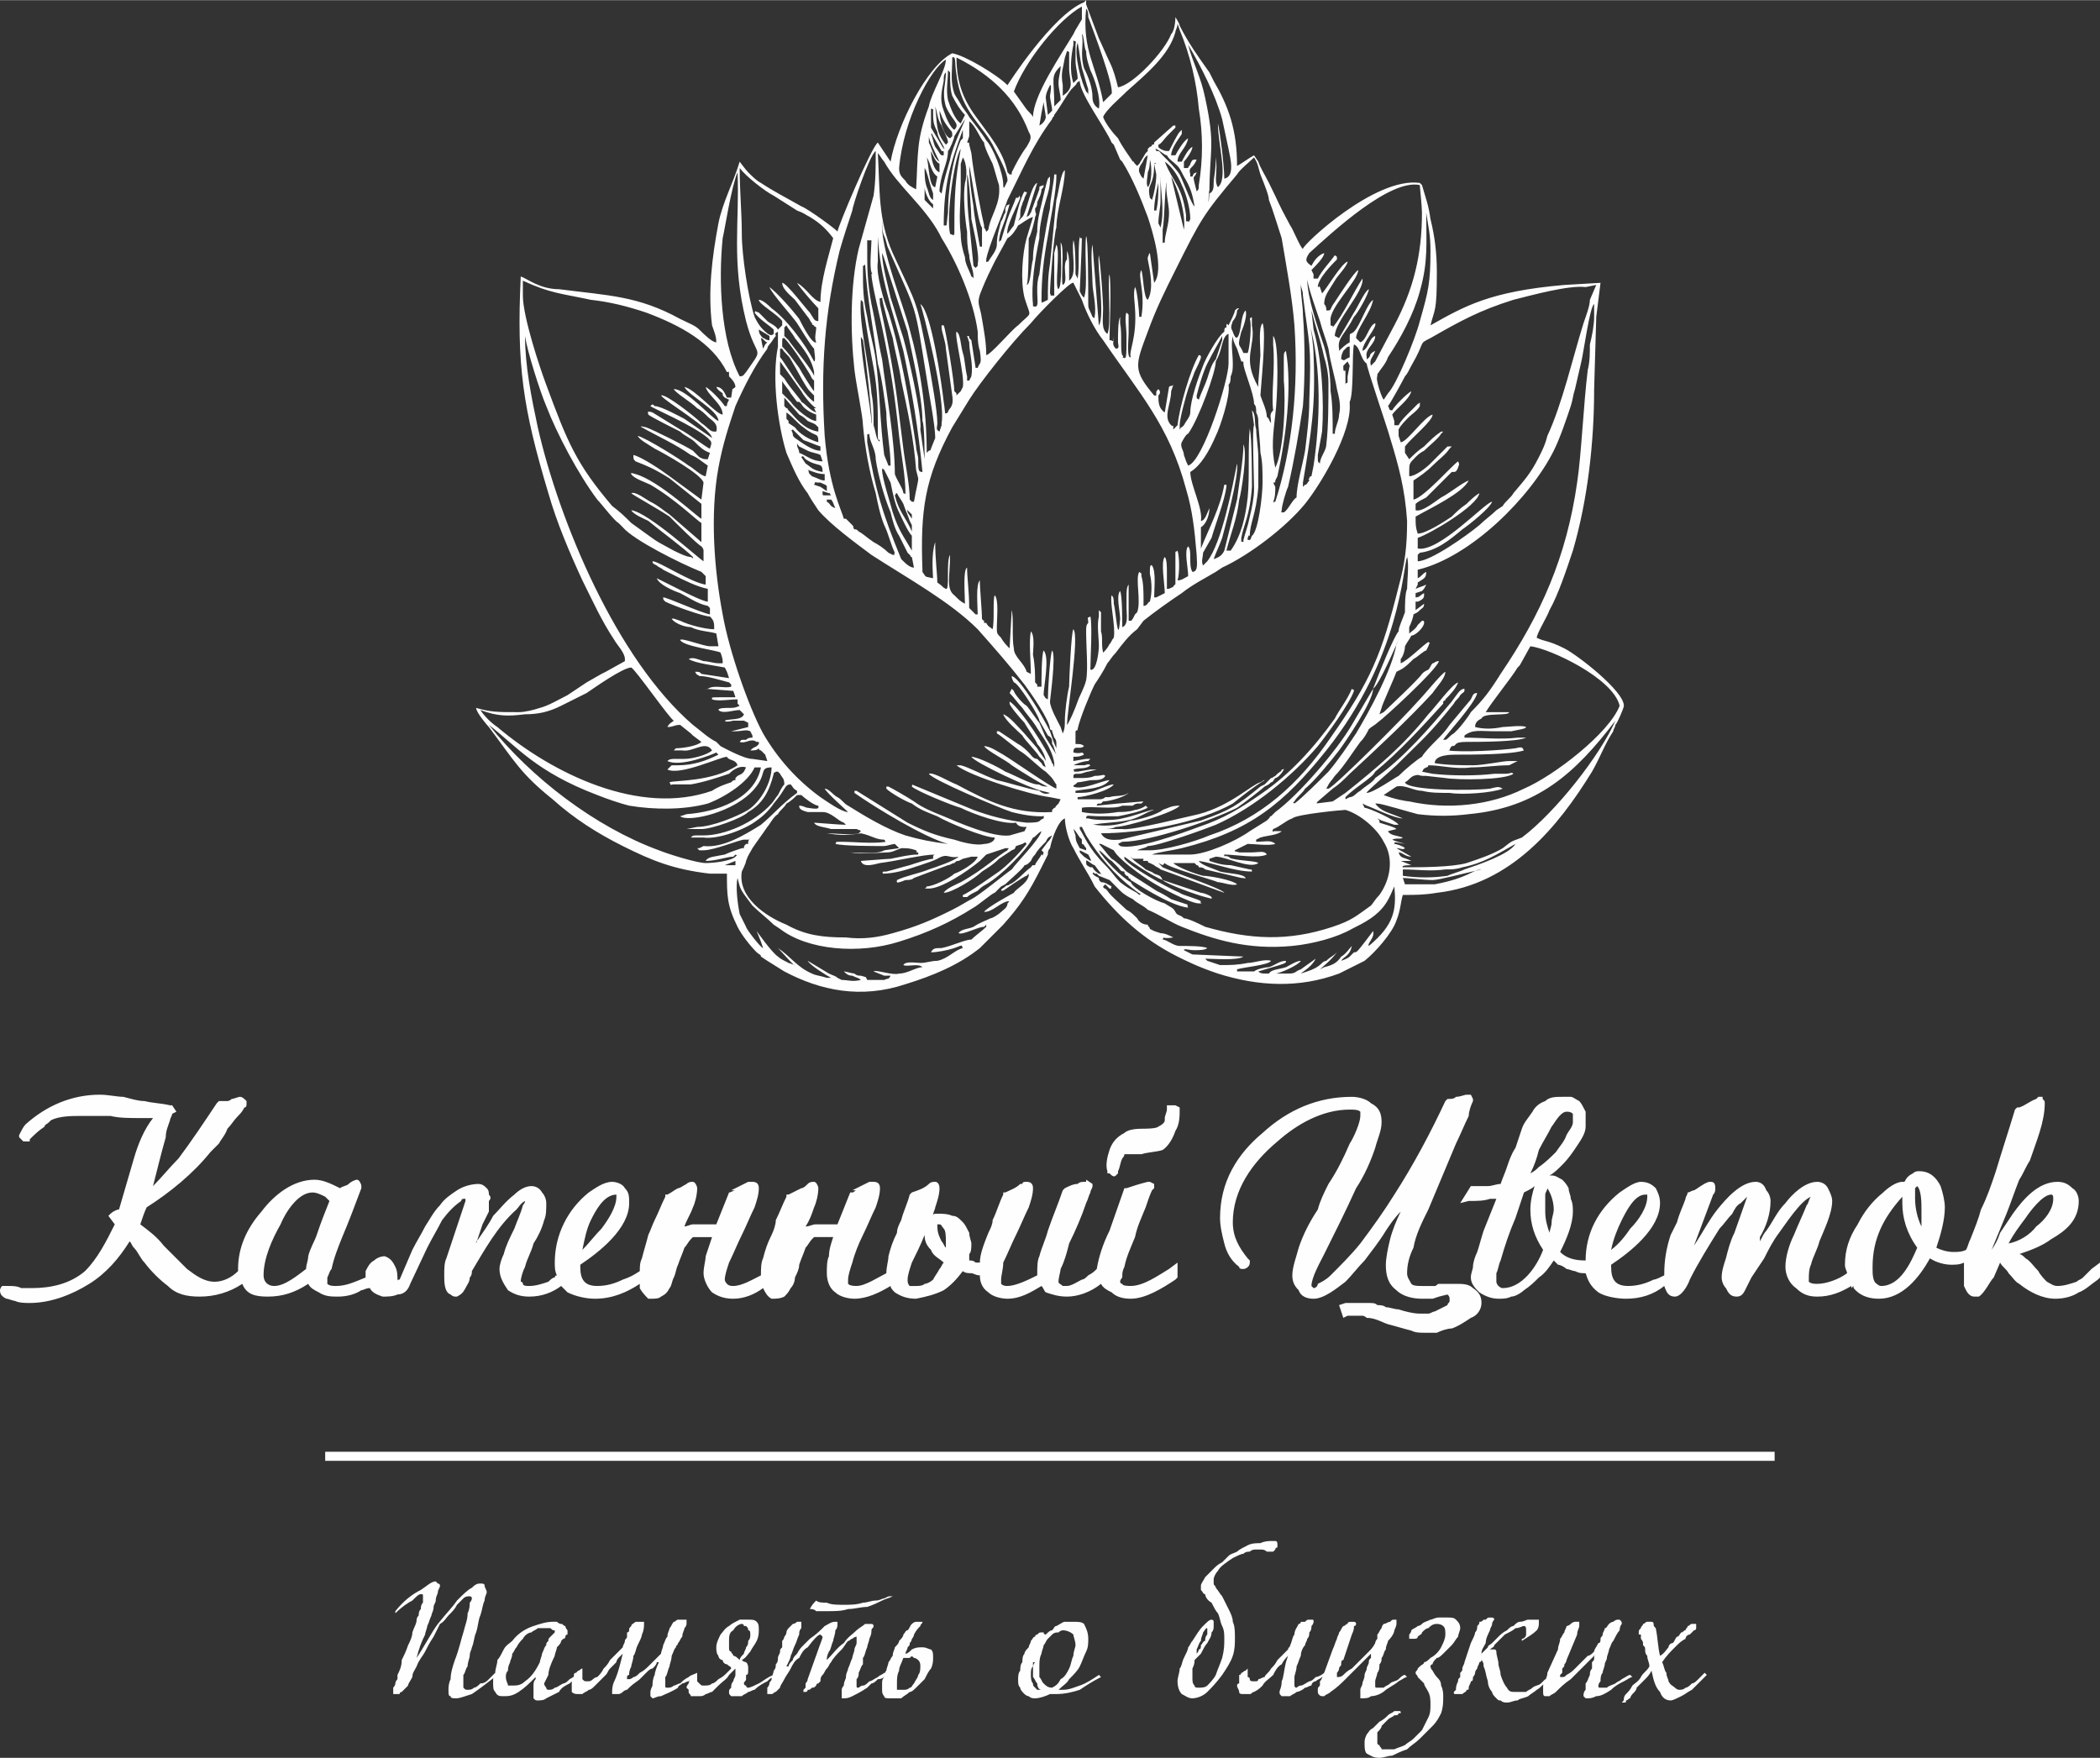
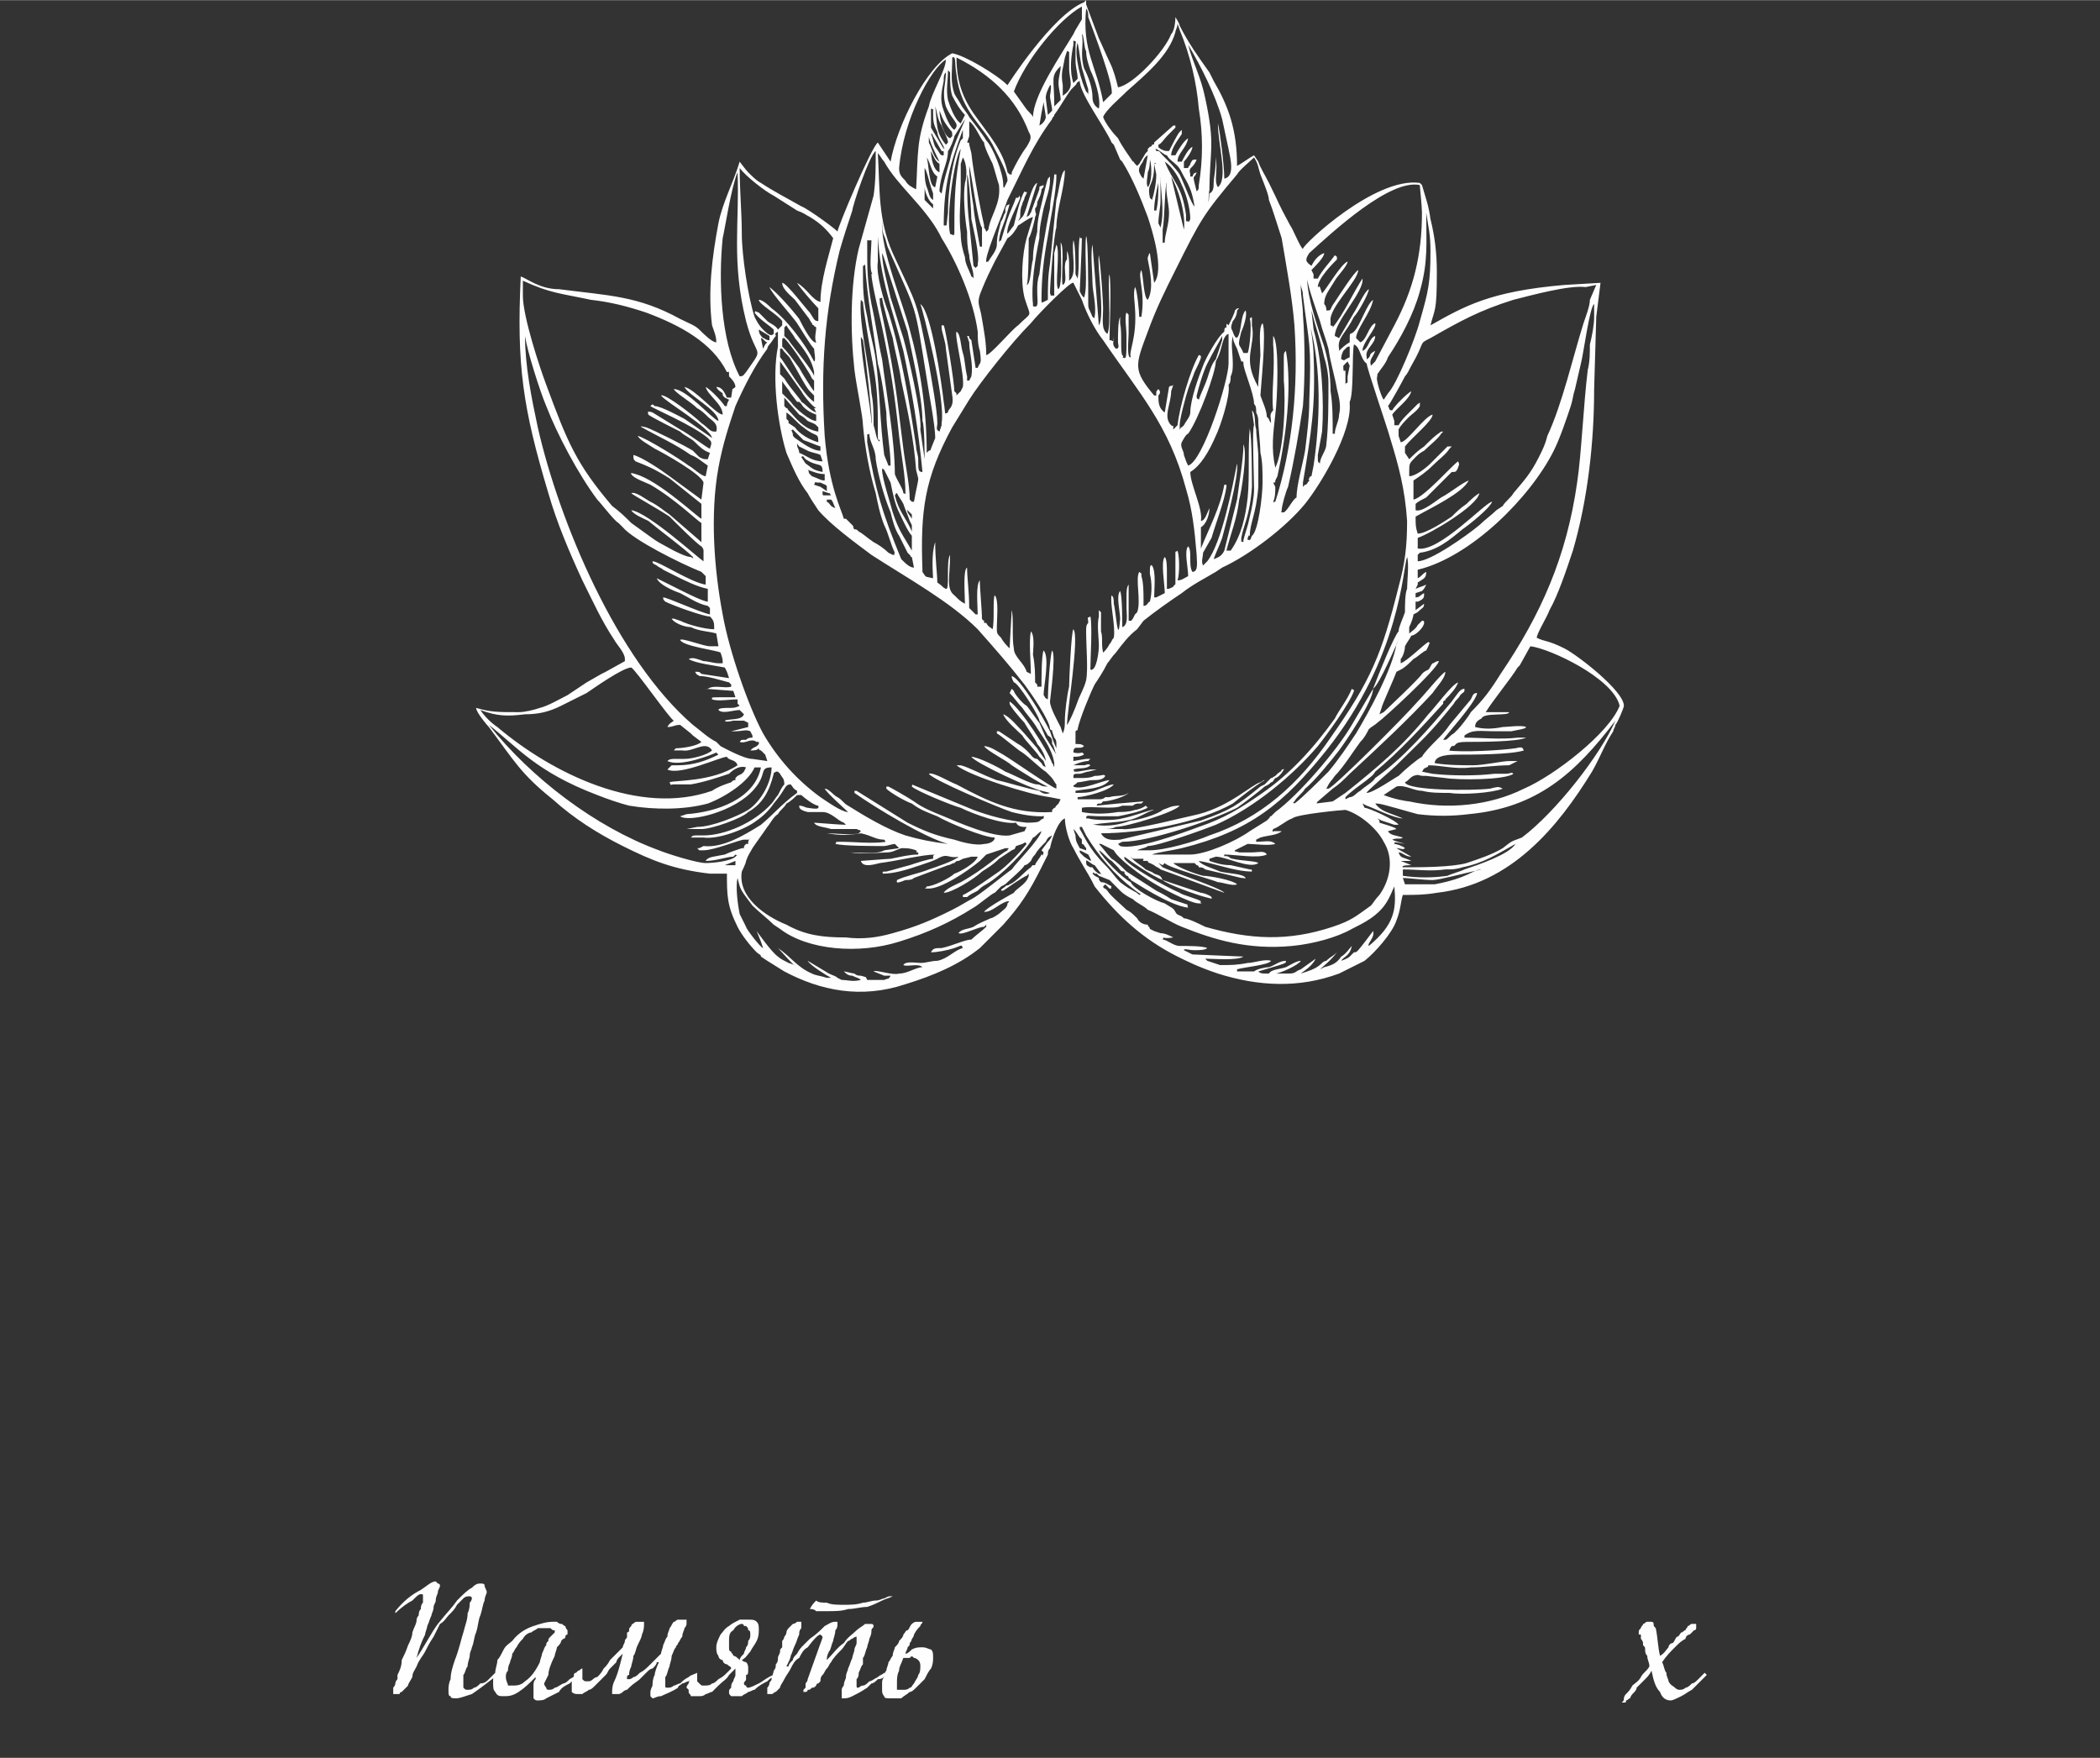
<svg xmlns="http://www.w3.org/2000/svg" xml:space="preserve" width="85.733mm" height="71.774mm" version="1.1" style="shape-rendering:geometricPrecision; text-rendering:geometricPrecision; image-rendering:optimizeQuality; fill-rule:evenodd; clip-rule:evenodd" viewBox="0 0 988 827">
  <rect x="0" y="0" width="988" height="827" fill="#333333" stroke="none" />
  <defs>
    <style type="text/css">
   
    .fil0 {fill:#FEFEFE}
    .fil1 {fill:#FEFEFE;fill-rule:nonzero}
   
  </style>
  </defs>
  <g id="Слой_x0020_1">
-     <path class="fil0" d="M872 605l-1 1 0 -1c-5,3 -10,5 -16,5 -4,0 -7,-1 -10,-4 -3,-2 -5,-6 -5,-10 0,-5 2,-11 4,-15 2,-5 4,-9 6,-14 1,-1 1,-3 2,-4 -5,2 -12,13 -15,17 -3,4 -5,8 -7,12 -2,3 -4,6 -6,9 -1,2 -2,4 -3,6 -1,2 -2,3 -4,3 -3,0 -4,-2 -5,-4l0 0 0 0c-1,-1 -2,-3 -2,-5 0,-3 1,-6 2,-9 1,-4 2,-8 4,-12l6 -17c-1,1 -2,2 -3,3 -2,1 -3,3 -4,5 -2,2 -4,5 -6,7 -5,8 -10,16 -14,24 -1,3 -4,8 -7,8 -3,0 -4,-2 -5,-5 -5,4 -11,6 -18,6 -4,0 -10,-1 -13,-3 -4,-3 -5,-6 -6,-9 0,0 0,0 0,0 -2,0 -3,0 -5,-1 -1,0 -3,-1 -4,-1 -1,-1 -3,-2 -4,-2 -1,-1 -1,-1 -2,-2 -2,3 -4,6 -7,8 -2,2 -4,4 -7,6 -1,1 -4,3 -6,3 -2,1 -4,1 -6,1 -3,0 -6,-1 -9,-3 -2,-2 -4,-4 -4,-7 0,-2 1,-4 1,-5 0,-2 1,-5 2,-7 1,-3 2,-7 3,-10 2,-5 4,-10 6,-15 -1,0 -2,0 -3,0 -3,1 -6,1 -10,1l-4 1 5 -8 1 0c0,0 1,0 1,0 0,0 1,0 1,0 2,0 3,0 5,0 2,0 4,-1 6,-1 1,-3 2,-5 3,-8 1,-3 2,-6 4,-9 1,-3 2,-6 3,-9 1,-3 3,-5 5,-8 1,-2 3,-4 6,-5 2,-2 5,-2 8,-2 1,0 2,0 4,0 1,0 2,1 4,2 1,1 2,3 3,5 0,2 0,5 0,7 0,3 -2,6 -4,9 -2,3 -4,6 -7,9 -2,2 -4,4 -6,5 0,0 1,0 1,0 2,0 3,1 5,2 1,1 2,2 3,4 0,2 1,3 1,5 1,2 1,4 1,6 0,6 -3,13 -6,19 3,3 7,4 12,4 0,0 0,0 0,0 0,-13 6,-24 16,-32 3,-2 7,-5 10,-5 3,0 5,1 7,3 1,2 2,4 2,7 0,12 -14,23 -23,29l0 1c0,6 2,9 8,9 4,0 8,-1 12,-3 1,0 3,-1 5,-2 0,0 0,-1 0,-1 0,-6 1,-12 3,-18 1,-2 2,-4 3,-6 1,-4 3,-8 4,-11 0,-1 1,-2 1,-3 1,0 2,-1 3,-1 2,-1 4,-3 7,-4l1 0 0 0c2,0 2,2 2,3 0,1 0,2 -1,3l-9 24c4,-6 7,-12 11,-17 4,-5 11,-13 18,-13 2,0 4,1 5,4 1,1 2,3 2,5 0,6 -2,12 -5,17l0 0 0 0c0,1 0,1 0,2 1,-2 2,-4 3,-5 3,-4 5,-9 9,-13 3,-4 9,-10 15,-10 2,0 4,1 5,3 1,2 2,4 2,6 0,6 -4,14 -6,19 -1,4 -3,7 -4,11 -1,2 -1,5 -1,7 0,0 0,1 0,1 1,1 3,1 4,1 4,0 10,-2 14,-5 0,-1 -1,-2 -1,-4 0,-7 2,-13 6,-19 3,-6 7,-11 12,-15 2,-2 6,-5 9,-5 0,0 1,0 1,0 1,-2 2,-3 4,-4 1,-1 2,-1 3,-1 5,0 8,3 10,7 1,3 2,7 2,10 0,6 -2,13 -4,19 2,1 5,2 8,2 2,0 4,0 6,-1 1,-2 1,-3 2,-5l0 0 0 0c2,-5 4,-10 5,-14 3,-6 5,-12 7,-18 3,-10 6,-19 9,-29l1 -1 1 0c3,-1 5,-3 8,-4l1 -1 2 0 0 1c1,1 1,1 1,2 0,9 -4,18 -7,27l0 0 0 0c-2,3 -3,6 -5,9 -2,5 -4,11 -6,16l-7 17c2,-3 3,-5 4,-8 2,-3 4,-6 6,-9 5,-7 12,-15 21,-15 3,0 5,1 7,3 2,1 3,4 3,6 0,9 -6,14 -13,18 -4,3 -9,5 -15,7 1,0 2,1 3,2 2,1 4,4 6,6 1,2 3,4 4,5 2,1 3,2 5,2 3,0 6,-1 9,-2l0 0 0 0c1,-1 2,-1 3,-2 1,-1 3,-3 4,-4l4 -3 0 7 -1 1c-3,2 -6,5 -9,6 -3,2 -7,3 -11,3 -6,0 -12,-3 -17,-7 -2,-1 -3,-3 -5,-5 -1,-2 -3,-3 -4,-5l-3 7c-2,2 -4,7 -7,9 0,0 -1,0 -2,0 -3,0 -4,-3 -5,-5 0,-2 0,-4 0,-6 0,-2 0,-3 0,-5 -2,1 -4,1 -6,1 -3,0 -7,-1 -10,-3 -5,9 -13,19 -24,19 -4,0 -8,-1 -11,-4 -1,-1 -1,-1 -1,-2zm-150 -47c-1,1 -3,2 -5,3l-4 12c-3,7 -5,13 -7,20 -1,2 -1,4 -2,6 0,1 0,3 0,4 0,0 0,1 1,2 0,0 1,1 2,1 9,0 16,-10 19,-18 -4,-6 -6,-12 -6,-19 0,-4 1,-8 2,-11zm6 1l0 0c0,1 -1,2 -1,3 0,2 0,6 0,8 0,4 1,7 2,10 0,-1 1,-3 1,-5 0,-2 1,-4 1,-6 0,-3 -1,-7 -3,-10zm-8 -7c2,-1 3,-2 4,-3 3,-2 6,-5 8,-7 2,-3 4,-5 5,-8 1,-2 3,-4 3,-6 0,-2 0,-3 0,-4 -1,-1 -2,-1 -3,-1 -3,0 -6,6 -7,7 -2,4 -4,7 -6,11 -1,4 -2,7 -4,11zm55 10c0,0 -1,0 -1,0 -5,0 -9,8 -11,12 -2,4 -4,9 -5,14 4,-3 7,-7 9,-10 4,-4 8,-10 8,-15 0,0 0,-1 0,-1zm120 1c-9,10 -14,20 -14,33l0 1 0 0c0,2 0,6 2,7 1,1 2,1 2,1 9,0 14,-11 17,-18 -5,-7 -7,-14 -7,-21 0,-1 0,-2 0,-3zm9 14c0,-3 0,-5 0,-8 0,-3 0,-9 -2,-11 0,0 -1,1 -1,1 0,1 0,3 0,5 0,4 1,9 3,13zm41 8c5,-1 10,-4 13,-8 4,-3 8,-8 8,-13 0,-1 0,-2 -1,-2 -4,0 -10,8 -12,11 -3,4 -6,8 -8,12zm-876 -17c-1,2 -2,5 -3,8 4,3 8,6 11,10l11 11c4,3 8,6 13,6 4,0 8,-2 11,-5 0,0 0,0 0,-1 0,-10 4,-19 11,-27 6,-8 15,-15 25,-15 4,0 8,2 12,4 1,-1 3,-1 4,-2 1,-1 3,-2 4,-2 1,0 2,2 2,3 0,1 0,1 0,1 -3,8 -6,16 -9,23 -2,5 -4,10 -5,15 -1,1 -1,2 -2,4 0,0 0,1 0,2 0,0 0,0 0,1 1,1 3,1 4,1 5,0 9,-2 14,-4 0,-1 0,-2 0,-3l0 0 0 0c1,-2 2,-4 4,-5 1,-1 3,-2 5,-2 3,1 4,3 5,5 1,2 1,4 1,7 0,-1 0,-1 1,-1l0 0 6 -14c2,-4 4,-7 6,-11 2,-3 4,-7 7,-10 2,-3 5,-5 8,-7 3,-2 7,-3 10,-3 2,0 3,1 4,2 1,1 1,2 1,3 1,1 1,2 0,3 0,2 0,3 0,5 -1,2 -2,4 -3,6 -1,3 -2,6 -3,9 0,-1 0,-1 1,-2 2,-3 5,-7 7,-11 3,-3 6,-7 10,-10 2,-2 5,-4 8,-4 2,0 4,1 5,3 1,1 2,3 2,5 0,3 0,6 -1,8 -1,4 -3,8 -5,11 -1,4 -3,7 -4,11 -1,2 -2,5 -2,7 0,0 1,0 1,1 0,1 2,1 3,1 3,0 6,-1 9,-2 1,-1 2,-2 3,-2 0,0 0,-1 1,-1 -1,-2 -1,-4 -1,-6 0,-13 6,-25 16,-33 3,-2 7,-5 11,-5 2,0 5,1 6,3 2,2 2,4 2,7 0,12 -14,23 -23,29l0 1c0,6 2,9 8,9 4,0 8,-1 12,-3 3,-1 5,-2 8,-4 0,-2 0,-4 1,-6 1,-4 2,-7 3,-11l0 0 0 0c1,-2 2,-5 3,-7 2,-4 3,-7 5,-11l0 -1 1 0c2,-1 3,-2 5,-3 1,0 2,-1 4,-2l0 0c1,-1 2,-1 3,-1 1,0 2,2 2,3 0,3 -1,7 -2,9 -1,3 -3,6 -4,9 1,0 3,-1 4,-1 2,0 4,0 5,0 1,0 3,0 4,0 0,0 1,0 2,0l6 -15 0 0c1,0 2,-1 3,-1l-2 0 8 -4c1,0 1,0 2,0 2,0 3,1 3,3 0,3 -1,6 -2,9 -2,4 -4,9 -6,13 -2,4 -4,9 -6,13 -1,3 -2,6 -2,8 0,1 1,2 1,2 1,1 2,1 3,1 4,0 9,-3 13,-5 0,0 0,0 0,0 0,-3 0,-6 1,-8 1,-4 2,-7 4,-11l0 0 0 0c1,-2 2,-5 2,-7 2,-4 3,-7 5,-11l0 -1 1 0c2,-1 4,-2 6,-3 1,0 2,-1 3,-2l0 0c1,-1 2,-1 3,-1 1,0 2,2 2,3 0,3 -1,7 -2,9 -1,3 -2,6 -4,9 2,0 3,-1 5,-1 1,0 3,0 5,0 1,0 2,0 3,0 1,0 2,0 2,0l6 -15 1 0c1,0 1,-1 2,-1l-2 0 8 -4c1,0 2,0 2,0 2,0 3,1 3,3 0,3 -1,6 -2,9 -2,4 -4,9 -6,13 -2,4 -4,9 -5,13 -1,3 -2,6 -2,8 0,1 0,2 0,2 1,1 3,1 4,1 4,0 10,-4 14,-6 0,-3 1,-6 1,-8 1,-4 2,-7 4,-11l0 0 0 0c0,-2 1,-4 2,-6 1,-4 3,-8 4,-12l1 -1 0 0c3,-1 6,-2 8,-4l0 0c1,-1 2,-1 3,-1 1,0 2,1 2,3 0,3 -1,6 -2,9 0,1 -1,2 -1,4 0,-1 1,-1 1,-1l1 0 0 0c2,0 5,0 7,1 2,0 3,1 5,3 1,1 2,3 3,5 0,2 1,4 1,5 0,2 0,4 -1,5 0,1 0,2 0,3 1,0 2,0 3,1 0,0 1,0 2,0 0,-4 2,-9 4,-14l0 0 0 0c1,-2 2,-4 2,-6 2,-4 3,-8 5,-12l0 -1 1 0c2,-1 5,-2 7,-4l1 0c0,-1 1,-1 2,-1 2,0 3,1 3,3 0,3 -1,6 -2,9 -2,4 -4,9 -6,13 -2,4 -4,9 -6,13 0,3 -1,6 -1,8 0,1 0,2 0,2 1,1 2,1 3,1 4,0 10,-3 14,-5 0,-1 0,-1 0,-1 0,-3 0,-6 1,-8 1,-4 3,-8 4,-12 2,-6 5,-13 7,-19l1 -1 0 0c2,-1 4,-2 6,-2 1,-1 2,-1 4,-1l0 -1 3 2 0 1c0,1 -1,2 -1,3 -1,2 -1,3 -2,5 -2,6 -5,13 -8,19 -1,4 -2,8 -4,12 0,1 -1,4 -1,6 0,1 1,1 2,2 0,0 1,0 1,0l1 0c2,0 5,-2 7,-3l0 0 0 0c1,0 2,-1 3,-2 2,-1 3,-2 4,-3 1,-6 3,-12 6,-18l7 -20 1 0c3,-1 6,-2 10,-3l1 0 2 1 0 2 -1 1c-1,2 -2,5 -3,8 -2,5 -4,9 -5,14 -2,5 -4,9 -5,14 -1,2 -1,3 -1,5 0,0 -1,1 -1,2 0,0 0,1 1,1 0,1 3,1 4,1 6,0 13,-5 18,-8l4 -3 0 7 -1 1c-6,4 -14,9 -21,9 -4,0 -7,-1 -9,-3 -2,-1 -4,-2 -5,-4 -5,4 -11,6 -16,6 -4,0 -7,-1 -10,-2 -1,-1 -1,-2 -2,-3 -5,3 -10,6 -16,6 -3,0 -7,-1 -9,-3 -3,-2 -4,-5 -4,-8 -2,0 -3,-1 -4,-1 -1,0 -3,0 -4,-1 -3,4 -6,7 -9,9 -4,2 -8,3 -13,4l0 0 0 0c-4,0 -7,-1 -10,-3 -1,-1 -2,-2 -2,-3 -5,3 -11,6 -17,6 -3,0 -7,-1 -9,-3 -3,-2 -4,-6 -4,-9 0,-3 0,-6 1,-8 0,-3 1,-6 2,-9 0,0 -1,0 -2,0 -1,0 -3,0 -4,0 -1,0 -2,0 -3,0 0,0 -1,1 -1,1 -1,1 -2,3 -3,4 -1,3 -2,5 -3,8 0,2 -1,4 -2,6 0,2 -1,4 -2,5 -1,2 -2,3 -3,4 -2,1 -4,1 -6,1l0 0 0 0c-2,-1 -3,-3 -4,-5 -4,3 -9,5 -14,5 -4,0 -7,-1 -10,-3 -2,-2 -4,-6 -4,-9 0,-3 1,-6 1,-8 1,-3 2,-6 3,-9 -1,0 -1,0 -2,0 -2,0 -3,0 -4,0 -1,0 -2,0 -3,0 0,0 -1,1 -1,1 -1,1 -2,3 -3,4 -1,3 -2,5 -3,8 -1,2 -1,4 -2,6 -1,2 -1,4 -2,5 -1,2 -2,3 -4,4 -1,1 -3,1 -5,1l0 0 -1 0c-1,-1 -3,-3 -4,-5 0,-1 0,-1 0,-2 -6,4 -13,7 -21,7 -4,0 -9,-1 -13,-3 -1,-1 -2,-2 -3,-3 -4,3 -9,5 -15,5 -4,0 -7,-1 -10,-3 -2,-3 -4,-6 -4,-10 0,-2 1,-5 2,-7 1,-4 3,-8 5,-12 1,-3 3,-7 4,-11 0,0 1,-1 1,-2 -2,1 -3,3 -4,4 -9,8 -15,19 -21,29 0,1 0,2 -1,3 0,2 -1,3 -2,5 -1,2 -2,3 -4,4l0 0 -1 0c0,0 -1,0 -2,-1 -3,-1 -3,-6 -3,-9 0,-3 0,-6 1,-8 1,-3 2,-6 3,-9 1,-3 2,-6 3,-9 1,-3 2,-6 3,-9l0 0 0 0c0,0 0,-1 0,-1 0,0 -1,0 -1,0 0,0 -1,0 -1,1 -3,2 -6,5 -9,9 -2,4 -5,9 -7,13l-8 17c-1,3 -3,5 -6,5 -2,1 -5,1 -7,1 -3,-1 -5,-2 -6,-4 -2,0 -3,1 -4,1 -3,2 -7,3 -11,3 -3,0 -6,0 -9,-2 -2,-1 -4,-2 -5,-4 -6,4 -12,6 -19,6 -6,0 -10,-1 -12,-6 -6,4 -13,6 -20,6 -6,0 -11,-1 -15,-5 -4,-3 -8,-7 -11,-11 -2,-2 -3,-5 -5,-7 -1,-1 -1,-2 -2,-3 -5,8 -11,15 -19,20 -8,5 -18,9 -28,9 -2,0 -5,0 -7,-1 -1,0 -3,-1 -4,-1 -2,-1 -3,-2 -3,-4 0,0 0,-1 1,-2l0 0 3 0c2,0 4,0 6,1 1,0 3,0 5,0 9,0 18,-2 25,-8 6,-6 10,-14 14,-22l-3 -4 1 -1c1,-1 3,-2 4,-2l7 -24c2,-7 5,-14 9,-19l-6 0c-5,0 -10,0 -14,-1 -3,0 -6,0 -9,0 -1,0 -3,0 -5,0 -4,0 -10,0 -14,2 0,0 -1,1 -1,1 -1,1 -2,1 -2,2 -3,2 -5,4 -7,6l0 1 -3 0 -2 -2 0 -1c1,-2 2,-4 3,-5 10,-9 22,-14 35,-14 4,0 8,1 11,1 4,1 7,2 10,2 4,1 8,1 12,2l1 0 2 3 -2 1c0,1 -1,2 -1,3 -1,3 -2,5 -2,8 -2,7 -4,15 -6,23 4,-4 8,-9 12,-13 6,-8 12,-17 18,-26l1 -1 2 0 1 0c0,0 0,0 1,0 0,0 1,0 2,-1l0 0 0 0c1,0 3,-1 4,-1 1,0 2,1 3,2l0 1 0 0c0,1 0,2 -1,2 -1,2 -2,3 -3,4 -2,2 -3,4 -5,6 -1,3 -3,5 -4,7 -1,1 -2,2 -4,4 -8,10 -19,19 -30,26zm366 13c-2,5 -4,9 -6,13 -1,3 -2,6 -2,8 0,1 0,2 1,3 1,0 2,0 3,0 1,0 3,0 4,-1 1,0 3,-1 4,-2 1,-2 2,-3 3,-5 1,-1 1,-2 2,-3 -2,-2 -5,-3 -6,-6 -2,-2 -3,-4 -3,-7zm-291 16c0,-2 1,-4 1,-6 1,-4 3,-7 4,-10 2,-6 4,-11 6,-16l-2 -2c-2,-1 -4,-2 -6,-2 -7,0 -13,10 -15,15 -4,7 -8,16 -8,24 0,3 2,5 5,5 5,0 11,-5 15,-8zm146 -35c0,0 0,0 0,0 -6,0 -10,8 -12,12 -2,4 -3,9 -4,14 3,-3 6,-7 9,-10 3,-4 7,-10 7,-15 0,0 0,-1 0,-1zm155 25c0,-1 0,-2 0,-3 0,-2 0,-5 -1,-6 -1,-1 -1,-2 -2,-2 0,0 0,0 -1,0 0,0 0,1 0,1 0,3 1,5 2,7 1,1 1,2 2,3zm100 -57l0 0 0 0c2,-1 3,-2 3,-3l0 0 0 -1c0,-1 1,-3 1,-4l0 -2 2 0 2 0 2 1 0 1c0,3 0,7 -2,10 -1,3 -3,7 -6,9 -3,1 -7,1 -10,2 -2,0 -7,0 -8,0 0,1 -1,2 -1,2 -1,2 -1,4 -2,6l0 1 -1 1c-1,1 -2,0 -3,-1l-1 0 0 -1c-1,-3 0,-7 1,-10 1,-3 3,-6 7,-8 2,-2 7,-2 9,-2 1,0 6,0 7,-1zm73 76c0,0 0,0 0,0 1,0 2,-1 2,-2 2,-1 4,-2 6,-4 5,-5 10,-10 14,-15 6,-8 11,-15 16,-23 9,-14 17,-29 24,-44l0 0 1 -1c2,0 3,0 4,-1 2,0 4,-1 5,-1l2 0 1 2 0 1c-1,2 -2,5 -2,7 -2,4 -4,9 -6,13l-13 31c-3,6 -6,12 -7,18 -2,4 -3,8 -3,12 0,2 1,3 2,5 1,1 3,1 5,1 1,0 2,0 3,0 1,0 2,0 3,0l0 0 0 0c1,0 1,-1 2,-1 1,0 1,0 2,0l0 0 6 0c3,0 6,0 8,2 3,2 4,4 4,7 0,3 -2,6 -5,7 -3,2 -6,4 -9,5l0 0 0 0c-2,0 -5,1 -7,2 -2,0 -4,0 -6,0 -2,0 -4,0 -6,-1 -4,-1 -7,-2 -11,-3l0 0 0 0c-3,-1 -6,-3 -10,-3 -1,-1 -2,-1 -2,-1 -1,0 -2,0 -3,0l-1 0c-1,0 -2,0 -3,0l-2 1 -2 -6 3 -1c1,0 3,0 4,0 1,0 2,0 4,0 1,0 2,0 3,0 2,0 3,0 4,1 1,0 3,0 4,1 2,0 4,1 6,1l0 0 0 0c3,1 7,2 10,2l2 0c0,0 1,0 2,0 1,0 2,-1 3,-1 2,-1 4,-2 6,-3l0 0 0 0c0,-1 1,-1 1,-2 0,-2 0,-2 -1,-3l-4 1 -3 1c-2,0 -3,0 -5,0l0 0 0 0c-4,0 -9,-1 -12,-4 -4,-3 -5,-7 -5,-12 0,-3 1,-8 2,-12 1,-4 3,-9 5,-13 -3,3 -5,6 -7,9 -3,5 -7,10 -10,14 -3,3 -6,7 -9,10 -4,3 -10,8 -15,8 -3,0 -6,-1 -7,-4 -2,-2 -3,-4 -3,-7 0,-4 2,-9 3,-13 2,-6 5,-12 9,-18 1,-4 3,-8 5,-12 4,-6 7,-12 10,-19 2,-3 5,-10 5,-13 0,-1 0,-2 0,-2 -1,-1 -3,-1 -5,-1 -13,0 -25,7 -34,15 -12,10 -21,23 -21,38 0,7 3,12 7,17l1 1 0 1c0,2 -2,3 -3,3 -1,0 -2,0 -2,-1 -4,-3 -6,-7 -7,-11 -1,-4 -2,-8 -2,-12 0,-17 8,-30 20,-40 12,-11 26,-17 42,-17 3,0 7,1 9,3 4,2 5,5 5,9 0,4 -2,8 -3,12 -2,6 -5,13 -9,19 -5,11 -10,21 -15,31 -2,4 -6,11 -6,15 0,0 0,0 1,1z" />
    <g>
      <path class="fil0" d="M540 88c-1,-2 0,-5 0,-7 1,-2 1,-5 1,-6 1,3 1,11 -1,13zm-29 23c-1,8 1,24 -1,29 -1,-1 -1,-1 -2,-3 0,-1 1,-21 1,-25 -1,0 -1,0 -1,-1 -1,7 0,14 -1,20l-1 -2c0,-4 0,-14 -1,-16 -1,7 2,16 -2,19l0 -1c0,-1 0,-4 0,-6 0,-2 0,-5 -1,-7 0,2 0,3 0,4 -1,1 -1,3 -1,4 0,3 1,7 -1,8 -1,-2 1,-18 -1,-20 0,0 0,-1 0,-1 0,5 1,21 -1,23 -2,-1 1,-18 -1,-21 0,0 0,0 0,0 0,0 0,0 0,0l-1 4c0,2 0,4 0,6 0,5 0,8 0,12l0 2c-3,0 -1,0 -2,-1 0,-5 2,-29 3,-31 0,-8 4,-19 4,-27 -2,1 -3,11 -4,14l-3 30c-1,6 -1,11 -1,17l-2 1c-1,0 0,1 -1,0 0,-12 1,-20 3,-31 1,-7 4,-21 4,-28l0 -1 -1 0c0,3 -2,12 -2,16 -2,9 -4,22 -5,31 -1,3 -1,5 -1,8 0,5 1,8 -2,7l0 -1c-1,-9 1,-21 3,-31 0,-5 1,-9 2,-14 1,-4 3,-9 3,-13l0 -2c0,0 -1,1 -1,1 -1,3 -2,8 -3,12 -1,4 -2,8 -2,13 -1,4 -2,8 -2,13 -1,3 -1,12 -3,12 1,0 1,-22 1,-22 1,-1 3,-9 3,-10 1,-2 0,-1 0,-4 1,-1 1,-2 1,-3 1,-2 2,-4 2,-6 1,-1 1,-1 1,-2 -2,1 -2,0 -2,2l-4 11c-1,1 0,1 -2,2l5 -16c-3,1 -5,14 -7,16l-2 2 1 -2c0,-2 0,-4 1,-6 0,-1 1,-2 1,-3 2,-4 1,-2 0,-3 -2,3 -4,12 -5,16l-3 4c-1,-3 5,-14 6,-17 -1,-2 0,-1 -1,0 0,0 0,0 0,0 0,0 0,0 -1,0 -1,3 -3,7 -4,10l-3 10c-1,1 0,-1 -1,1 0,-4 2,-8 3,-11l2 -7c-2,1 -1,0 -2,2 0,0 0,1 0,2 -1,1 -1,3 -2,4 -1,4 -2,7 -2,11 0,3 -3,6 -4,8 -1,0 -1,1 -1,-1 1,-6 8,-22 10,-28 7,-14 12,-26 21,-38 0,-1 1,-1 1,-2 3,-4 5,-8 8,-12 1,-1 1,-1 2,-2 1,-1 0,-1 2,-2 0,6 12,22 15,29l1 1 3 7 1 1c5,8 9,18 12,26 2,6 8,25 3,31l-2 -14c-1,1 0,0 -1,2 0,0 0,1 0,1 1,5 3,14 0,19 -2,-1 -2,-11 -3,-14 -2,3 2,10 0,22 -1,0 0,0 -1,0 0,-2 -1,-13 -2,-14 -1,3 0,8 0,10 1,14 -3,20 -2,23 -2,1 -1,-9 -1,-11 0,-2 0,-7 0,-9l-1 -1c-1,2 0,7 0,11 0,11 0,11 -2,10 0,0 1,0 0,-1 -1,-2 0,-10 -1,-15 0,-2 0,-2 0,-3 -1,2 -1,8 -1,12 0,1 1,3 -1,3 -2,-2 -1,-3 -1,-6 0,0 0,1 0,2 -1,1 0,0 -2,0 0,-5 1,-25 0,-31 -1,2 1,25 -1,28 -3,-2 -2,-7 -2,-12 0,-3 -1,-19 -2,-25 -1,4 3,29 0,33l-3 -38c-1,4 0,14 0,18 0,4 2,11 1,16l0 1c0,-1 0,0 -1,-1l0 0c-2,-5 -2,-3 -2,-8 0,-6 0,-29 -1,-30zm-70 341c-3,0 -5,1 -8,1 -2,0 -7,-1 -8,1 2,1 7,-1 9,1 -3,0 -7,3 -11,3 -3,1 -11,-2 -12,-1l5 2 3 0c-1,2 -1,1 -3,2l-8 0c-1,-2 0,-1 -3,-2 -1,0 -2,0 -3,-1 -1,0 -4,-1 -5,-1 1,1 2,2 4,2 2,1 3,1 4,2 -4,1 -6,0 -9,0l-2 -1c-1,-1 -2,-1 -4,-2l-10 -6c1,2 9,7 11,8l-2 0c-3,-1 -5,-1 -7,-2 -7,-3 -10,-8 -16,-12 2,2 8,9 8,8l-3 -1c-2,-1 -4,-2 -5,-3 -3,-2 -10,-12 -10,-12l2 5 1 3c-1,0 -8,-9 -8,-10 -1,-2 -2,-4 -3,-6 -1,-5 -2,-13 -1,-17 1,4 1,5 4,9l3 4c3,3 7,6 10,9l3 2c13,10 37,12 56,6 13,-4 24,-9 35,-16 2,-1 9,-7 10,-7 2,-2 2,-2 3,-3 2,-1 2,-1 3,-2 1,-1 8,-7 8,-8 1,0 2,-1 2,-1 0,0 0,0 0,0 1,-1 0,0 1,-1 1,-2 1,-2 2,-3 1,-2 3,-4 5,-6 1,-2 1,-2 3,-3 -1,2 -1,2 -2,3l-3 4 1 1c-1,3 0,1 -1,1 -1,2 -3,4 -3,5 -2,0 -1,0 -2,1 -3,2 -7,7 -10,8 -1,1 -1,0 -2,1 -1,1 -2,1 -2,2l1 0c0,0 10,-7 11,-7l1 -1 0 1c-1,4 -6,6 -7,8 0,0 -13,7 -14,9 4,0 7,-4 11,-5 1,0 1,0 0,1 0,2 -2,3 -3,4 -1,1 -4,3 -5,3 -2,1 -5,2 -8,4 -2,1 -6,1 -7,3 2,1 9,-3 12,-3l1 -1 0 1c-2,2 -5,4 -7,6 -3,0 -9,3 -14,4 -3,0 -4,0 -5,2 3,0 8,-1 11,-2 5,-2 3,-1 4,0 -4,1 -7,5 -12,6zm-56 -301c-2,0 -2,-1 -4,-4 -2,-2 -11,-14 -13,-14 0,3 4,6 6,8l6 8c1,1 1,2 2,3 0,0 0,1 1,1 0,1 0,0 1,1 0,2 -1,5 0,7 -2,1 -7,-9 -8,-11 -3,-4 -10,-12 -14,-15 1,3 11,14 13,17 2,3 6,10 8,12 0,1 1,6 0,6 -4,-8 -13,-20 -20,-25 -1,-1 -4,-4 -6,-4 0,2 9,7 11,10l0 2c-1,1 -1,1 -2,2 -1,-2 -4,-3 -5,-4 -2,-2 -3,-3 -4,-4 -3,-1 -1,-1 -2,0 2,3 7,6 9,8l0 2 0 0c-1,1 -2,1 -5,-2 -2,-2 -3,-4 -4,-6 -3,-9 -6,-29 -6,-39 0,-10 -1,-20 -1,-31 3,4 12,11 16,13 3,2 8,5 11,7 3,1 4,2 6,3 5,3 8,6 11,10 -2,8 -6,20 -6,30 -4,-1 -6,-6 -11,-9 1,2 8,10 10,12l0 6zm-41 36l-2 0c-1,-2 -2,-5 -5,-5 1,2 2,2 3,3 0,1 0,1 1,2l2 1c-1,2 -1,2 -1,3l-1 0c-2,-3 -7,-8 -9,-9 1,4 8,8 8,13l0 0c-3,0 -13,-12 -18,-13 2,4 16,11 16,16 -3,-1 -15,-15 -21,-15 1,2 8,6 11,9 2,1 4,3 5,4 2,2 5,3 4,7 -1,0 -1,0 -1,0 0,0 0,0 0,0 -2,0 -3,-2 -6,-4 -3,-3 -17,-14 -19,-13 2,3 23,15 24,20l-13 -9c-2,-1 -11,-6 -14,-6 -1,-1 -1,-1 -2,0 1,1 20,9 27,15 2,2 2,2 1,5 -1,0 -10,-7 -14,-9l-13 -8c-3,-1 -2,0 -2,1 1,1 13,7 15,8 2,2 5,3 7,5 2,2 4,4 7,5l-1 3c-2,0 -2,0 -4,-1 -1,-1 -2,-2 -3,-3 -3,-2 -19,-10 -22,-11 -4,-1 -2,0 -2,0 7,4 16,8 23,13 3,1 5,3 8,5l-1 5c-2,0 -6,-4 -8,-5 -4,-3 -20,-13 -24,-14 1,2 5,4 8,6 4,2 22,12 23,16l-1 8 -15 -11c-4,-3 -13,-9 -17,-10 0,2 0,2 1,3 5,2 8,3 16,8l15 12 0 7c-1,0 -20,-18 -31,-21 -3,-1 -2,0 -2,0 1,2 7,4 9,5 12,7 22,17 24,18l0 1 0 8 -15 -13c-3,-2 -5,-4 -9,-6 -2,-1 -7,-5 -9,-4 1,1 12,7 18,11 3,3 13,13 15,14 0,0 1,1 1,2l0 5c-2,-1 -26,-23 -34,-24 1,2 6,4 8,5 6,5 17,13 21,17 0,1 1,1 -1,0 -2,0 -6,-2 -8,-3 -11,-6 -6,-3 -20,-13 -3,-3 -5,-5 -9,-8 -17,-20 -21,-30 -31,-57 -3,-8 -11,-32 -11,-42l0 -7c13,6 18,6 32,9 9,1 17,3 26,6 16,6 31,14 38,28 1,0 1,-1 1,2 1,1 3,3 3,5 -2,2 -1,-1 -2,5zm-99 -57c-2,42 1,62 13,102 4,14 10,28 16,41 5,10 9,19 15,28 1,2 5,6 5,9 0,1 0,1 0,1l-9 5 -2 1 -7 4c-3,2 -6,4 -9,6 -4,2 -9,5 -13,6 -3,1 -7,2 -10,2 -10,0 -13,0 -20,-2 0,2 5,8 6,9 12,16 15,22 30,34 10,9 21,16 33,22 14,7 24,11 41,13 3,0 6,0 8,0 0,10 0,15 5,25 2,4 6,9 9,12 1,1 2,1 2,2l3 2 8 5c17,9 36,13 57,6 13,-4 25,-9 35,-17 3,-3 7,-7 10,-10l1 -1c8,-9 12,-15 18,-27 1,-2 2,-4 3,-6 0,-1 0,-2 1,-3 1,-5 4,-13 7,-14 0,4 2,11 4,14 3,6 7,12 9,16l1 2c11,14 23,25 39,33 4,2 10,5 19,8 19,6 38,7 57,0 4,-2 8,-4 12,-6 5,-4 13,-13 15,-19 2,-5 2,-9 3,-12 6,0 10,0 16,-1 35,-4 57,-31 73,-57 4,-7 6,-13 10,-19 0,-1 1,-2 1,-3 1,-1 4,-8 4,-9 0,-7 -22,-24 -28,-27 -8,-4 -9,-3 -13,-5 0,-2 5,-10 6,-13 4,-7 8,-19 11,-28 7,-24 10,-51 10,-76l1 -34 2 -16 -17 1c-35,3 -47,10 -63,19 2,-8 3,-6 3,-25 0,-9 -1,-17 -3,-25 -1,-7 -2,-9 -4,-16 0,0 -1,-1 -1,-1 -21,-3 -55,29 -55,31 -1,0 -5,-10 -6,-11 -7,-13 -4,-8 -10,-20 -2,-4 -4,-7 -5,-10l-2 -3c-2,1 -6,4 -8,5 0,-17 -4,-28 -11,-40l-2 -4c-5,-7 -10,-14 -14,-22 0,-1 -2,-4 -2,-4 0,0 0,6 -2,8 -3,8 -18,24 -25,25 -1,-4 -2,-8 -4,-12 -1,-2 -4,-9 -5,-11l-6 -16 0 -2 -1 1c-15,6 -36,39 -36,39 -5,-5 -20,-14 -26,-15 -12,6 -26,34 -29,51l-6 -9c-3,2 -19,40 -19,42 1,0 -14,-11 -17,-12 -7,-4 -13,-7 -19,-11 -2,-1 -4,-3 -6,-5 -1,-1 -4,-5 -4,-5 -3,10 -8,19 -10,29 -3,16 -5,32 -3,48 1,3 2,5 2,8 -2,0 -6,-4 -8,-6 -2,-2 -5,-3 -9,-5 -20,-11 -34,-11 -57,-14 -9,0 -15,-5 -18,-6zm2 28c1,7 7,26 10,33 5,13 15,32 24,44 2,2 8,10 10,11l2 2c5,6 27,17 37,21l1 1 1 1 0 0 0 4c-7,-1 -22,-11 -25,-11 0,1 0,1 2,2 1,1 2,1 3,2 2,1 4,2 6,3 4,2 10,5 15,6l0 4 0 2c-2,0 -10,-4 -12,-5l-12 -6c1,3 8,6 11,7 4,2 8,5 13,6l1 1 0 3c-5,-1 -20,-8 -22,-8 0,1 0,1 1,2 4,2 18,7 21,7 2,2 2,3 2,6 -4,0 -12,-2 -16,-4l-3 -1c-2,0 0,0 -1,0 1,2 6,4 9,4 4,2 9,2 12,3l0 0 1 6 -4 0c-3,0 -13,-4 -14,-3 1,3 18,5 19,6 1,3 1,3 1,5l-2 0c-2,0 -5,-1 -7,-1 -3,-1 -5,-2 -7,-1 3,2 12,3 17,4l1 2 1 3 -13 -2c-1,-1 -1,-1 -3,-1 1,2 1,1 2,2 4,0 10,2 14,3l1 1 0 1c-3,1 -8,-1 -11,1 0,0 0,0 -1,0l13 1 0 0 1 3c-2,0 -4,0 -6,0 -6,0 -5,0 -5,1 3,1 8,0 12,0l0 2 1 1c-2,1 -3,1 -5,1 -2,0 -5,0 -5,1 2,2 7,0 10,0l2 2 0 0c-1,3 -7,2 -9,3 0,0 0,1 4,0 2,0 3,0 5,0l2 1 0 2 -8 2c1,0 1,0 2,0 3,0 5,-1 7,0l1 2 0 1c-1,0 -2,0 -3,1 -3,0 -2,0 -3,1 3,1 5,-2 8,0l1 0 0 1 -1 1c-2,1 -2,1 -3,2 2,0 3,0 4,-1 0,1 1,1 1,1l1 1 1 1 1 3 -7 -1c-4,0 -13,-5 -15,-6l-2 -2c-4,-2 -7,-5 -11,-8 -36,-31 -63,-96 -73,-140 -3,-14 -6,-29 -6,-43zm163 41c0,-6 -5,-31 -5,-41 0,1 0,0 1,2 1,5 5,41 4,39zm1 1c0,-5 0,-10 -1,-15 -1,-13 -6,-33 -5,-44l1 1c0,3 4,26 5,31 2,11 2,19 2,30 0,0 0,2 0,2 0,5 2,1 0,2 -1,-2 -1,-4 -2,-7zm19 36l-1 0 -1 -1c0,-7 -2,-16 -3,-24 -1,-8 -2,-16 -3,-24 -2,-15 -5,-30 -8,-44 0,-4 -1,-2 1,-3 0,2 4,16 5,19 1,6 3,13 4,20 3,14 6,28 7,42l1 4c0,2 -1,5 -2,11zm-1 6l0 2 -2 -3c0,-1 -1,-2 1,0l1 1zm-4 -5c1,3 2,5 3,8l1 2 0 0 0 3c-3,-7 -6,-9 -8,-17 1,-1 0,-1 1,-1 1,2 2,3 3,5zm-6 -10c1,5 2,10 4,14 1,2 4,9 6,11 0,0 0,0 0,0 0,0 0,0 0,1l0 6c-4,-7 -6,-9 -9,-18 -1,-4 -5,-16 -5,-20l0 -1c0,1 0,0 1,1l3 6zm-13 -101c0,0 0,0 0,0 0,0 0,-1 0,-1 0,0 1,0 1,-1 1,17 4,31 6,47 2,7 3,16 4,23 0,8 2,17 2,25 -1,0 0,0 -1,0l-2 -5c-2,-15 -2,-30 -4,-45 -1,-7 -3,-13 -4,-20 -2,-9 -2,-13 -2,-23l0 0zm15 97c0,-16 -4,-38 -6,-54 -2,-9 -3,-17 -5,-26 -2,-11 -2,-16 -2,-28l0 -2c1,0 1,0 2,0 0,3 -1,12 0,15 1,2 0,0 0,1 0,4 4,20 5,25 4,19 6,32 8,51 1,9 3,19 3,27 0,1 0,0 -1,0 0,-2 -3,-6 -4,-9zm13 -1c-2,0 -2,-1 -2,-6 0,-2 -1,-4 -1,-6 -3,-20 -7,-44 -13,-63 -2,-5 -6,-18 -5,-24 0,-3 0,-10 0,-12 1,20 7,35 12,54 4,19 7,36 9,57zm12 -28c-2,1 -1,1 -2,-5 -1,-9 -6,-43 -11,-46 1,2 12,45 10,56l0 1 -1 3c-2,-1 -1,-2 -1,-4 0,-6 -3,-22 -4,-28 -6,-31 -5,-26 -17,-52 -7,-16 -6,-30 -7,-47 1,1 2,3 3,4 6,11 19,21 26,34l1 2c7,11 15,29 17,44 0,3 0,6 1,9 1,7 0,5 -1,8l-1 0 -2 -13 -1 -1c0,0 0,0 0,0 0,-1 0,-1 -1,-1l1 3c0,5 2,10 1,16l0 0 -1 2 -1 0 0 -2c-1,-4 -1,-8 -2,-11 -1,-3 -1,-9 -3,-10 -1,2 4,21 3,26l-1 2 -2 2c0,0 0,0 0,0 0,0 0,-1 0,-1 0,0 0,0 0,0l-1 -1c0,-4 -4,-29 -5,-31l-1 0 0 1c0,2 2,7 2,10l3 22c1,6 -2,6 -2,8zm59 -61c1,2 2,4 4,8 2,6 6,14 10,19 17,25 31,40 39,70 3,10 4,19 5,31 0,3 1,8 -2,8 -2,-3 0,-10 -2,-12 -2,2 0,10 0,14 -2,1 -3,2 -5,2 1,-3 1,-11 0,-14 -1,1 -1,0 -1,1 0,1 0,0 0,1l0 8c0,1 0,4 0,5 0,2 0,0 -1,2 -2,1 -2,1 -3,1 0,-3 0,-5 0,-8 0,-2 0,-6 -1,-7 -2,2 0,13 0,17l-4 2 -1 0c0,-4 1,-12 -1,-15 0,0 -1,-1 -1,2 0,0 0,1 0,2 1,4 1,9 0,13 -1,0 -1,2 -3,2l0 -3c0,-3 0,-8 -1,-11 0,-2 0,-1 -1,-2 -2,3 1,14 -1,19l-1 1 -1 2c-1,1 0,1 -2,1l0 -17c-1,1 -1,4 -1,5 0,2 0,4 0,6 0,3 1,8 -2,9 0,-3 0,-15 -1,-17 -2,2 0,10 0,13 -1,14 -2,-4 -3,-7 0,-2 0,-3 -1,-4 -1,3 2,15 1,20 -1,1 -1,2 -2,3 -1,2 -2,3 -3,4 -1,-4 0,-7 -1,-10 0,-3 0,-8 0,-9 -1,-1 -1,-1 -1,-1 0,0 0,-1 0,-1l0 4c-1,4 0,10 0,14 0,2 -1,12 -4,11 0,-5 1,-21 0,-25 -2,1 -1,0 -1,3 -1,1 -1,2 -1,4 0,7 1,18 0,23 -1,4 -3,7 -4,10 -1,3 -4,10 -5,11 0,-6 6,-42 3,-45 -1,1 -2,24 -2,27 -1,4 -2,12 -2,16 0,2 0,4 -1,6l-1 -3c-1,-2 -5,-9 -5,-12 0,-1 3,-22 1,-24 -1,2 -2,19 -2,23 -2,-1 -1,-1 -2,-2 0,-4 3,-18 0,-21 -1,2 -1,14 -1,17l-2 0c0,-1 0,0 0,-1 0,0 -1,-1 -1,-1 0,-4 0,-8 -1,-13 0,-2 1,-9 -1,-11 -1,5 0,14 0,20l-2 -1c-1,-4 -6,-7 -6,-11 -1,-5 0,-14 -1,-18l-1 18c-1,-1 -3,-3 -4,-5 -2,-2 -2,-2 -2,-5 0,-4 1,-13 -1,-15 -1,2 0,12 -1,16 -1,-1 -2,-1 -3,-3l-1 0 0 -1c-1,-1 0,1 -1,-1 0,-4 -1,-14 -1,-18 -2,2 -1,12 -1,16l-1 0 -3 -3c0,-8 -1,-14 -1,-19 -2,1 -1,13 -1,17 -2,-1 -3,-2 -5,-4 -4,-3 -2,-9 -2,-19 -2,3 0,17 -2,16 -2,-1 -1,-1 -4,-3 0,-4 -1,-11 -1,-19 -2,6 -1,15 -1,17 -4,-1 -3,0 -5,-3 0,0 0,0 0,-1 -1,-28 1,-43 14,-67l8 -13c5,-8 20,-27 29,-36 4,-5 19,-20 20,-19zm70 27l-3 9c-2,2 -3,6 -4,9 -1,3 -3,7 -4,10 -1,-1 -1,0 -1,-2 1,-4 3,-11 5,-15 3,-6 5,-9 7,-13l0 2zm-3 10l1 -2c2,-4 2,-10 5,-11l0 14c0,8 -12,46 -19,48 -1,-2 -1,-2 -2,-5 0,-2 -2,-4 -1,-6 0,0 2,-4 3,-4 5,-7 13,-29 13,-34zm6 -17c-1,-1 -1,-1 -1,1 -1,0 -1,1 -1,2 -3,2 -9,13 -10,16 -2,5 -6,16 -6,22 0,2 -2,4 -3,6l-1 1c-1,0 0,0 -1,1l0 -2c0,-3 3,-14 4,-17 1,-3 2,-5 3,-8 1,-2 3,-6 3,-7l0 -1c0,1 0,0 -1,0 -4,7 -9,24 -10,33l-2 2c0,-3 0,-1 -1,-2 -4,-4 0,-10 0,-16l1 -3c-1,1 -1,0 -2,1l-2 12c-3,-2 -3,-5 -3,-8 1,-1 1,-2 0,-3 -1,1 -1,1 -1,2 0,1 0,1 0,1 0,0 0,0 0,0 -1,0 0,0 -1,0 -10,-12 -9,-14 -3,-30 4,-11 8,-19 13,-29 12,-24 13,-26 29,-45 1,-2 6,-6 8,-8 2,3 2,5 3,8 2,5 4,10 4,12 2,5 4,12 6,18 2,12 5,28 6,41 2,29 -1,58 -9,83 -2,0 0,1 -1,0 1,-2 1,-5 1,-7l-1 -2c1,0 1,0 1,-1l1 -2c4,-18 7,-42 4,-59 -1,1 -1,1 -1,4 0,1 0,2 0,3 0,2 0,5 0,7 1,10 0,33 -4,41 -2,-9 -1,-16 0,-25 1,-7 2,-34 -1,-37 0,0 0,-1 0,1l0 3c1,12 -1,23 0,31 -2,2 -1,3 -1,6 -2,-3 0,-1 -2,-3 0,-3 -2,-7 -3,-10 0,-2 3,-30 1,-34 -2,2 -1,11 -1,15l-1 13c0,2 0,1 0,2 -8,-14 -1,-19 -3,-29l0 -5c0,3 0,0 -1,2 1,2 0,14 -1,16l-2 0c-2,-5 -3,-2 -1,-10 1,-2 3,-8 2,-10 -2,2 -2,8 -3,11 -1,3 -2,2 -3,-1 -1,-2 -1,-2 0,-5 1,-1 2,-3 2,-5l1 -1c-1,0 -1,0 -2,1 0,1 -2,5 -3,7zm0 28c1,-1 1,-3 1,-4 1,-2 1,-4 1,-6 0,-5 -1,-9 0,-13 0,2 1,4 2,6l2 6c1,0 1,0 1,1 0,3 5,14 5,19 1,1 1,2 1,4 1,2 1,3 1,5 0,1 1,11 1,14 1,4 1,9 1,14 0,6 -2,23 -5,25 -1,2 0,1 -1,2 -2,0 -1,0 -1,0 0,-1 0,-1 0,-1 1,-2 0,-1 1,-1 0,-6 3,-10 4,-23 0,-5 0,-9 0,-14 0,-4 -1,-10 -1,-13 -1,-3 0,-7 -2,-9l1 7c-1,1 0,25 0,30 0,4 -1,9 -2,13 -1,5 -2,7 -3,11l0 1c-2,-1 -1,1 -1,-1 0,0 0,-1 0,-1 1,-6 4,-10 5,-24 0,-3 0,-24 -1,-27 0,-1 0,0 0,-1 -1,11 0,23 -1,33 -1,9 -3,18 -8,25 -3,0 -1,0 -2,0 2,-8 5,-15 6,-24 1,-3 4,-22 2,-26 0,7 -2,18 -3,26 -1,4 -2,8 -3,12 -1,4 -2,8 -3,12 -1,2 -2,3 -5,4 1,-3 3,-7 4,-10 1,-4 8,-29 7,-35 -2,10 -7,37 -14,46 -1,1 -1,1 -2,2 -1,-2 0,-4 0,-6l4 -7c2,-7 6,-17 7,-24l0 -1c0,0 -1,0 -1,0 -2,11 -7,20 -11,30 0,-3 0,-7 0,-10 2,-1 4,-5 4,-9 -1,2 -2,6 -4,6 1,-6 -5,-17 -5,-23 5,-3 9,-10 12,-17 2,-4 7,-19 6,-24zm168 -46l5 -1 -3 7c0,3 -2,8 -3,11 -5,16 -10,38 -17,53 -1,4 -2,6 -4,10 -4,8 -7,11 -12,17 -1,2 -4,4 -5,6l-3 2c-2,2 -6,5 -8,7 -6,5 -23,17 -29,17l0 -3 1 -1c8,-1 14,-6 20,-11 3,-2 13,-10 14,-13 -3,0 -25,24 -35,22l0 -5c6,-2 28,-15 29,-21 -2,1 -5,4 -6,5 -3,2 -5,4 -7,6 -3,2 -12,8 -16,8 -1,-3 -1,-4 -1,-8 7,-4 22,-11 25,-17 -3,1 -9,6 -13,8 -3,2 -9,7 -12,6l0 -3c1,-1 3,-2 5,-3l12 -12c2,0 2,0 3,-2 0,-1 1,-1 0,-3 -3,2 -16,17 -21,18l0 -3 0 -6c3,-2 6,-4 9,-7 3,-3 6,-5 8,-8l1 -1 -2 0c-1,1 -6,6 -8,8 -2,2 -7,6 -10,6l0 -2c0,-4 0,-4 3,-7 1,-1 2,-2 4,-3 2,-2 7,-6 8,-8l1 -1 -1 0c-3,2 -5,4 -8,7 -3,2 -5,4 -7,6l-2 -3 0 -1 0 -2c3,-4 13,-12 13,-15 -4,1 -12,13 -15,13l-1 -3 0 -3c1,-2 3,-4 5,-6 1,-1 4,-3 5,-5l0 -1c0,-1 1,-1 -1,0 -1,1 -3,3 -4,4 -2,2 -4,4 -5,6l-2 0 0 -2 -1 -3c2,-3 8,-7 9,-11 -2,1 -8,7 -9,9 -2,0 -1,-1 -2,-2 1,-1 7,-12 8,-14 1,-1 2,-3 3,-5 7,-12 3,-10 9,-13 14,-8 23,-13 39,-18 8,-2 26,-7 34,-6zm4 8l0 6c0,4 -1,9 -2,13 0,4 0,8 -1,12 -2,16 -3,40 -5,53 -5,35 -17,62 -36,90 -5,8 -8,12 -14,18 -1,2 -5,7 -6,8l-1 1 -1 1c-2,1 -3,3 -4,3l-1 0 0 0c1,-2 15,-17 16,-22 -2,0 -2,1 -3,3l-10 12c-2,3 -4,5 -6,7 -2,2 -6,6 -7,8 -2,1 -8,6 -11,9 -2,1 -12,8 -15,8 -1,0 12,-11 14,-13 13,-13 15,-14 27,-29 1,-2 2,-2 3,-4 2,-2 2,-1 2,-3 -2,0 -3,2 -6,6 -10,12 -23,27 -36,36 -1,2 -5,4 -7,6 -2,1 -3,3 -5,3l-2 1c0,-1 0,-1 0,-1 3,-3 6,-5 10,-8 1,-1 3,-2 4,-4 11,-9 22,-21 32,-32 0,-1 0,0 0,-1 1,-1 1,0 1,-1 2,-2 5,-5 6,-8 -3,1 -11,12 -14,15 -12,15 -24,25 -39,37 -3,2 -3,2 -6,4l-8 1c1,0 0,0 1,-1l7 -6c3,-2 5,-4 8,-7 13,-12 28,-26 39,-38 2,-3 6,-7 6,-10 -2,1 -10,11 -13,14 -6,7 -39,40 -42,41l-1 0c2,-4 2,-3 4,-6 4,-4 9,-12 12,-16 2,-2 3,-4 4,-6 1,-1 3,-2 4,-3 3,-2 28,-25 29,-29 -2,0 -2,1 -3,1 -1,1 -1,2 -2,3 -2,1 -2,1 -3,2 -1,2 -17,17 -18,18l-2 1 1 -3c0,-1 6,-14 7,-17l2 -1 0 0c2,-1 4,-3 6,-5 2,-1 5,-4 6,-4l1 -2c1,-3 1,-1 0,-2 -2,1 -10,9 -13,10l0 -2c1,-1 2,-4 2,-6 1,-2 2,-3 3,-5 2,0 6,-4 6,-6 0,-1 0,-1 -1,-1l-2 2c-1,2 -3,3 -4,4l0 -3c1,-2 2,-5 2,-6 2,-1 2,-1 3,-2 1,-1 2,-1 2,-3l-4 3 0 -3 0 -1c2,0 1,0 3,-1 1,-1 1,-1 1,-3 -2,1 -2,2 -4,2l0 -2 3 -1c1,-1 1,-1 2,-3 -2,1 -3,1 -5,2l1 -2 0 -1c3,-2 4,-2 4,-5 -2,1 -2,2 -4,3l0 -4c25,-6 53,-34 64,-56 3,-6 6,-15 8,-21 1,-3 1,-5 2,-8 1,-4 2,-9 3,-13 1,-4 4,-26 6,-27zm-133 81l0 0c-1,0 -1,1 -1,1 0,0 0,0 0,0 -1,1 0,0 0,1 -1,1 -1,2 -2,2l-1 1 0 -2c4,-24 6,-36 5,-60 0,-4 -1,-12 -2,-15 6,21 5,47 2,67l-1 5zm-13 17c-2,0 -1,0 -1,-1 0,-2 2,-9 3,-11 3,-13 5,-25 7,-38 1,-13 1,-30 0,-43 0,-4 -1,-9 -1,-13l0 -2c0,3 1,3 1,6 3,24 4,22 3,49 0,8 -1,16 -2,24 -1,6 -4,16 -4,22 -2,1 -4,6 -6,7zm49 -56l-2 3c-1,-1 -4,-10 -3,-11 0,0 0,-1 0,-1 2,-3 4,-5 5,-8 6,-9 12,-20 15,-31 4,-14 3,-23 3,-37 1,7 2,10 2,18 0,15 -1,19 -5,33 -2,8 -11,30 -15,34zm-6 -15l-2 2c-1,-3 1,-4 2,-7 -4,2 -1,2 -4,4l0 -1c-1,-4 4,-6 4,-10 -3,1 -3,6 -6,7 0,-4 7,-11 6,-13 -3,1 -4,8 -7,9l-2 -2c0,-4 7,-12 8,-18 -3,2 -6,12 -9,15 -2,2 -2,-1 -2,5 -2,1 -4,3 -5,4l0 -1c-1,-5 3,-7 7,-15 2,-2 7,-11 7,-13 -2,1 -5,8 -7,11l-7 12 -2 -1 0 0c0,-7 14,-21 13,-27 -4,6 -9,17 -14,23 0,-2 1,0 -1,-1l0 -2c-1,-6 13,-19 13,-24 -2,1 -9,12 -11,15 -3,4 -1,4 -4,4 0,-1 0,-2 -1,-3 0,-4 2,-6 5,-11 1,-2 6,-7 6,-9 -3,1 -10,13 -12,15l-1 -3c-1,-1 0,0 -1,0 0,-4 7,-11 9,-13 0,-2 0,-1 -1,-2 -2,3 -6,7 -8,11l-2 0 0 -2 -1 -2c2,-2 6,-6 6,-8 -3,1 -5,4 -6,6 -3,-2 -3,-3 -1,-6 11,-10 38,-35 52,-32 0,1 1,10 1,13 0,20 -4,36 -13,53l-9 17zm-16 -1c0,-1 0,-2 1,-4 0,0 1,-1 1,-1 1,-1 1,-1 2,-1l0 5c0,0 -2,1 -2,1 -1,1 -1,0 -2,0zm1 4l0 -1 2 -2 1 2 -1 5 0 3c0,0 -1,0 -1,1l0 -2c0,-2 0,-2 0,-4 0,-2 -1,1 -1,-2zm3 17c0,-1 0,0 0,-1 2,-4 1,-23 2,-27 3,1 3,7 6,9 0,2 10,31 11,35 4,13 7,24 8,39 0,12 -1,20 -4,31 -8,32 -13,44 -32,71 -15,22 -33,38 -57,46 -7,3 -21,7 -28,7l-6 0c2,-1 4,-1 5,-2 5,0 27,-8 32,-10 18,-8 36,-23 48,-37 4,-5 15,-20 17,-26 0,-1 0,0 -1,-1 -2,5 -6,10 -8,14 -10,14 -21,26 -34,35 -10,7 -18,12 -30,16 -8,3 -30,11 -37,9 -1,-1 -1,-1 -1,-1l2 -1c13,0 42,-10 54,-16 3,-2 12,-9 13,-10 2,-1 2,-1 3,-2 1,0 1,-1 2,-2 1,0 3,-2 4,-4 0,-1 1,0 -1,0 0,1 -1,1 -2,2 -1,1 -1,1 -1,1 -2,1 -1,1 -2,1l-3 3 -2 1c-11,9 -14,11 -28,16l-38 9c-2,0 -7,1 -9,-3 19,0 46,-5 62,-14 5,-4 10,-8 15,-11 -1,0 0,0 -2,1 -4,1 -14,11 -29,15 -5,1 -32,8 -36,7l-9 0c2,0 4,0 6,-1 5,0 28,-7 30,-10 -4,0 -5,1 -8,2 -2,2 -12,5 -15,5 -5,2 -11,3 -17,2l-1 0c5,-1 11,-1 16,-2 6,-1 9,-4 13,-5l-1 0c-4,1 -9,3 -14,4 -3,1 -13,1 -16,0l-1 0c0,-2 1,-1 7,-1 3,0 6,0 8,0 5,-1 10,-2 14,-4 0,-1 -1,0 0,0l-1 -1c-1,1 -4,2 -5,2 -3,1 -6,1 -8,1 -6,1 -12,1 -17,0l0 -1 0 -1c5,-1 15,1 19,-1 2,0 4,0 5,0 1,-1 2,-1 3,-1 0,0 0,0 1,0 1,-1 1,-1 1,-1l-12 1 -10 1c0,-1 1,-1 1,-1 0,0 0,0 0,0 1,0 1,0 1,0l1 -1c3,0 10,-2 12,-4 -3,2 -6,1 -9,2 -1,0 -2,0 -2,0 -1,1 -2,1 -3,1 0,0 -3,0 -8,0l-2 0 0 -1c3,0 15,-3 17,-6 -2,0 -6,2 -9,3 -3,1 -5,1 -9,1 0,-1 0,0 0,-1 6,-1 13,-1 16,-5 -3,0 -13,5 -17,3 0,-1 0,0 2,-2 0,0 0,0 0,0 2,0 5,-1 7,-1 2,0 5,0 6,-2 -1,-1 -1,0 -5,0 -2,1 -5,1 -6,1l-4 0c0,-2 0,-2 3,-2 1,0 3,-1 4,-1l4 -1 -3 0 -6 1c-3,0 -1,0 -2,-1 3,-1 6,0 8,-2 -1,-1 -2,0 -3,0l-4 0c-1,0 0,0 -1,0 2,-1 5,-2 7,-2l1 -1c-1,0 1,0 -2,0l-6 1 0 -2c2,0 3,0 5,-1 -1,-2 -1,0 -5,-1 0,-4 3,-1 5,-3 -1,-1 -2,-1 -4,-1l0 -1c0,-1 0,-1 0,-3 0,-1 0,-2 0,-2 1,-1 1,0 1,-1 1,-5 6,-17 8,-21 2,-3 4,-6 6,-10 1,-1 2,-3 4,-5 3,-4 6,-8 10,-11l3 -4c5,-4 12,-9 18,-13 5,-4 11,-7 16,-10l3 -2c13,-6 30,-19 39,-30 8,-10 22,-34 21,-47zm-14 28c-1,-1 -1,0 -1,-4l2 -11c1,-14 0,-34 -4,-48l-1 -9c2,8 4,13 6,22 1,3 2,8 2,12 0,9 0,21 -1,29 0,3 -3,6 -3,9zm7 -14c-2,0 -1,0 -1,0 0,-7 0,-14 -1,-20 0,-7 -1,-14 -3,-21 -3,-9 -8,-23 -8,-32 0,3 5,17 6,20 1,4 3,9 4,13 1,7 3,13 4,19 1,4 2,8 1,12 0,3 -2,6 -2,9zm-55 -116c-2,-3 0,-7 -1,-14 0,7 -1,9 -1,12 0,2 0,4 -2,5 0,-21 3,-22 -2,-45 -2,-10 -6,-17 -8,-25 6,10 13,24 16,35 1,5 2,9 3,14 1,5 3,13 -2,14 0,-6 -2,-22 -3,-26 0,10 5,26 0,30zm-35 -4l-1 -1c-1,-2 -2,-3 0,-6 1,-1 1,-3 3,-4l-2 11zm-2 -7l-1 1c-1,-1 0,0 -1,-1 -1,-1 0,-1 -1,-1 -2,-3 -5,-7 -7,-11 -2,-2 -6,-7 -7,-10 1,-3 8,-9 10,-11l1 -1c9,-8 20,-17 23,-28 0,-1 1,-2 1,-4l1 3c5,12 8,25 9,37 2,12 2,24 0,36 0,2 0,2 -1,3l-1 -4c-1,-4 0,-2 1,-5 -2,1 -1,0 -2,2l-1 0 0 -1c-1,-4 1,-2 3,-7 -2,0 -2,0 -3,2 0,1 -1,1 -1,2l-2 0 0 -1 0 -2c1,-1 4,-5 4,-7 -2,1 -4,5 -5,7l-2 0c0,-4 4,-6 5,-11 -2,1 -5,6 -6,8l-2 0c0,-3 3,-7 5,-10l0 -2 -1 1c-1,1 -4,7 -5,9 -2,0 -2,0 -4,-1 -1,-1 -1,0 -1,-2 1,0 3,-3 4,-4 1,-1 3,-3 4,-4l0 -1 -1 0 -9 8c0,1 0,1 -1,1 0,1 -1,1 -1,1l-1 1 0 1c-1,1 0,0 -1,1l-3 5zm-90 -44c0,0 0,0 1,1 0,0 0,1 0,1 0,3 0,7 1,10 2,4 4,7 6,9l-2 4c-3,-2 -5,-8 -6,-11 -1,-5 0,-9 0,-14zm97 66c0,-4 1,-9 2,-13 0,4 0,9 -1,13 0,0 -1,0 -1,0zm6 -13c-1,3 1,10 1,14 0,6 -2,10 -2,14 -1,0 -1,1 -1,-1 0,0 0,-1 0,-2 0,-1 0,-2 0,-3 1,-5 1,-22 2,-22zm-4 19l0 0c0,-4 1,-7 1,-11 0,-4 0,-7 0,-11 0,7 2,16 0,24l-1 -2zm-3 -11l-1 -1c-1,-5 0,-5 1,-8 1,-3 1,-6 1,-9 0,2 0,0 1,1l-1 0 1 5c0,4 -1,9 -2,12zm9 -11c3,5 7,17 6,25l-6 -25zm7 18c-2,-14 -6,-15 -10,-25l0 0c3,2 6,6 8,11 2,4 4,11 4,16 -1,2 0,1 -2,1l0 -3zm4 -4c-1,0 -5,-11 -7,-15 -2,-3 -5,-6 -8,-9 -2,-2 -1,-2 -3,-2l0 0c0,-1 -1,-1 0,-1 2,1 4,3 5,3 1,2 3,3 5,5 1,1 2,3 3,5 3,5 4,8 5,14zm-80 225c3,4 12,17 12,21 1,1 1,0 1,1l1 3c1,1 1,2 1,3l0 2c-1,-2 -2,-5 -3,-8 -2,-4 -6,-11 -8,-14 -2,-3 -7,-11 -10,-12 0,1 0,1 1,3 2,0 12,16 12,18l4 7c2,1 2,2 2,4 1,1 1,3 2,5l-5 -8 -3 -7c-1,-1 -5,-7 -6,-8 -2,-1 -6,-6 -6,-7l-1 -1 -1 2c2,2 4,5 6,7 2,3 4,5 6,8 3,5 8,11 9,18l0 2c-1,-2 0,-1 -1,-2 -2,-6 -15,-26 -20,-29l0 0 0 1c0,1 5,7 7,9 1,2 6,9 6,10 2,2 4,6 4,8 -1,-2 -3,-4 -4,-6 0,0 -6,-7 -7,-8 -2,-2 -6,-7 -9,-8 1,3 7,8 9,10 1,2 7,8 8,10 1,1 0,0 1,1 0,0 1,1 1,1l1 3c-1,-1 -1,0 -2,-2 -1,-1 -1,-1 -2,-2 -2,0 -3,-2 -4,-3 -1,-1 -3,-3 -5,-4 -3,-2 -6,-4 -9,-6l-1 0 0 1c2,1 10,8 12,9 3,2 9,8 11,9 0,0 0,0 1,1l1 1c2,2 2,3 3,4l0 2c-3,-1 -20,-13 -25,-16 -2,-1 -6,-4 -9,-4 1,2 11,7 13,9 3,2 14,9 17,10 -4,0 -3,-1 -5,-1 -3,0 -12,-5 -15,-6 -3,-2 -13,-7 -16,-7 2,3 28,15 33,16l4 1c-2,1 -4,0 -5,-1 -6,-1 -15,-4 -20,-5 -8,-3 -13,-6 -17,-7l-2 0c6,5 35,14 44,15l5 1 -1 2c-1,1 0,0 -1,1 -1,1 0,1 -1,1l-1 1 0 1c-18,1 -30,-5 -45,-13 -3,-1 -11,-6 -13,-5 2,3 33,16 39,18 8,2 12,2 14,2 2,0 1,-1 1,1 -3,1 0,2 -8,2 -9,-1 -17,-3 -25,-6l-29 -12 -1 0c2,0 1,0 1,1 2,2 19,9 23,10 6,3 20,8 26,7 1,2 3,2 5,2l-1 2 -7 2c-8,1 -24,-6 -31,-9 -5,-2 -10,-4 -14,-7 -3,-2 -10,-6 -12,-7l-1 0 0 1c2,2 9,6 12,7 4,3 7,4 12,6 5,3 22,10 27,10 0,2 -3,3 -5,3 -4,1 -11,-1 -14,-2 -9,-2 -14,-4 -22,-8l-24 -15 -1 0c0,0 0,0 0,1 10,7 33,21 44,24 -8,-1 -13,-2 -20,-4 -9,-3 -19,-9 -27,-14 -2,-1 -3,-3 -5,-4 -2,-1 -4,-4 -6,-4 1,2 10,10 11,11 -3,0 -10,-5 -13,-7 -11,-8 -20,-18 -27,-30 -7,-13 -16,-39 -19,-56 -4,-21 -6,-47 -2,-69 2,-11 5,-20 8,-29 4,-9 9,-19 15,-27 0,0 0,-1 1,-2 1,-1 2,-3 3,-4 0,-1 -1,-1 1,-2l0 3 0 4c-3,15 0,37 4,50 3,7 6,14 10,19 1,2 3,5 5,8 6,7 17,15 25,21 17,11 37,22 50,35 8,9 15,17 22,26zm-58 -59c-9,-22 -12,-32 -16,-55 0,0 0,-1 0,-2 0,-3 0,-1 1,-2 0,4 3,7 3,12 1,7 4,18 7,25 1,4 2,8 4,11l4 8c0,0 1,1 1,1 1,1 0,1 1,1l1 5c-2,0 -4,-2 -6,-4zm-18 -63c1,11 3,22 6,32 1,5 2,10 4,15 2,4 3,9 5,13 -1,1 1,1 -1,1l0 0 -2 -1c-2,-2 -5,-4 -7,-5 -3,-2 -5,-4 -7,-5 -1,-1 -1,-1 -2,-1 -1,-1 0,-1 -1,-2l-2 -2c-1,-1 0,0 -1,-1 -1,0 -1,0 -1,0 -1,-4 -7,-15 -9,-39 -2,-32 0,-58 7,-87 2,-7 4,-13 6,-19 0,-2 8,-26 11,-28 0,8 0,14 -1,21l-7 25c-4,17 -4,39 -2,57 1,8 4,22 4,26zm283 146c4,-3 7,-2 15,-2 2,0 5,0 7,0l5 -1c3,-1 1,0 2,-1 -2,-1 -9,0 -11,0 -5,1 -9,1 -13,0 0,-2 1,-3 3,-4 1,-3 13,-1 13,-3 0,0 1,0 1,0l-3 0c-4,0 -4,0 -9,0 3,-5 12,-16 15,-21l1 -1 5 -9c9,1 39,15 42,28 -5,13 -31,33 -45,39 -16,8 -36,10 -54,6 -1,0 -7,-1 -12,-3l6 -4c4,-1 8,2 12,2 4,1 8,1 13,1 6,1 20,0 25,-2 -2,-1 -2,-1 -6,0 -8,1 -39,1 -40,-3 2,-1 2,-2 4,-3 3,-1 2,0 5,0 0,0 0,0 1,0l9 1c6,1 28,1 32,-2 -1,-1 -1,0 -4,0 -1,0 -3,0 -5,0 -8,1 -20,1 -29,0l-5 -1c1,-1 0,-1 2,-2 0,0 1,0 1,-1 6,0 13,2 20,1 6,0 12,-1 18,-1l4 -2 -4 0c-3,0 -12,2 -17,2 -5,0 -12,0 -18,-1 0,-4 8,-4 10,-4 8,0 26,0 32,-2 -1,-1 0,-2 -4,-1 -7,1 -25,2 -32,1l1 0c0,-1 1,-2 1,-2 3,0 0,-2 7,-2 6,0 24,0 28,-2 -1,0 -3,0 -4,0 -8,1 -17,0 -25,0l0 -1zm-80 32c-1,-1 -1,0 0,-1 1,-2 4,-4 5,-6 4,-3 13,-14 16,-18 3,-4 16,-23 16,-29 3,-2 11,-21 12,-23l-1 2c-2,12 -13,32 -19,42 -4,6 -8,12 -13,18 -3,3 -13,13 -16,15zm49 -81c-2,2 -9,19 -12,27l-10 17c-7,12 -25,33 -36,41 -1,1 -1,1 -2,2 -1,0 0,0 -1,1l-1 1 -8 5c-7,5 -21,11 -28,11l-18 0c2,-1 10,-2 14,-3 32,-8 48,-21 68,-46 35,-44 36,-86 38,-91 1,3 0,12 0,15 -1,2 -1,8 -1,11 -1,3 -3,7 -3,9zm-111 111l-2 -2 2 1 1 -1c0,0 0,0 0,0 1,2 23,8 25,9 2,0 7,2 9,1 -2,-2 -13,-4 -16,-4 -4,-1 -12,-4 -14,-6l10 0 0 0c1,1 0,0 1,1 0,0 1,0 1,1 1,0 2,0 3,1l17 4c3,0 1,1 2,0 -1,-2 -8,-2 -12,-3 -2,-1 -9,-3 -10,-5 7,1 17,5 25,5 0,-1 0,-1 -1,-1l-9 -2c-4,0 -7,-1 -10,-2 0,-1 0,0 0,-1l3 -1c5,0 16,6 20,3 -1,-1 -8,-1 -12,-2 -1,0 -2,-1 -2,-1 -3,-1 -2,1 -2,-1l0 0c5,0 16,2 20,0 -1,-2 -4,-1 -7,-1l-6 0c-3,-1 -2,0 -2,-1l6 -3c3,0 10,1 13,0 -2,-2 -5,-1 -9,-1l0 -1 2 -1c3,-1 8,-1 10,-3 0,0 1,0 -2,0 -1,0 -1,0 -2,0 1,0 -1,1 0,-1 3,-1 6,-4 9,-5 2,-2 24,-4 25,-4 7,2 15,9 18,15 5,8 3,18 -2,25 -2,2 -3,4 -4,5 -7,5 -9,7 -18,10 -21,7 -39,6 -60,0 -2,-1 -8,-4 -10,-4 -2,-2 -3,-1 -4,-3 -1,-2 -2,-2 -5,-4 -4,-1 -15,-7 -16,-10 -4,-2 -13,-11 -15,-15l0 0c2,1 4,4 6,5 1,1 2,2 3,3 1,1 1,2 3,2 0,1 0,1 1,2 1,0 1,1 1,1 1,1 1,0 1,1 2,1 18,12 27,13 -1,-2 1,-1 -2,-2l-6 -2c-3,-2 -5,-3 -7,-4l-14 -9c-2,-2 -5,-5 -7,-6 -2,-2 -4,-5 -6,-7l1 0 6 3c2,4 13,12 18,15 3,2 18,10 22,10 3,0 0,0 1,-1 -1,-1 -9,-3 -10,-4 -7,-3 -23,-12 -26,-16l0 -1c4,3 13,9 18,11 2,2 16,7 20,8 4,1 3,1 3,0 -1,-1 -4,-2 -5,-2l-18 -6c-1,-2 -1,-2 -4,-3 -1,-1 -2,-1 -4,-2 -2,-2 -6,-4 -7,-6l1 1 5 0c0,1 -1,1 1,1 1,0 0,0 1,0 0,0 0,0 0,0 0,1 1,1 1,1l2 1c1,1 2,1 3,2 3,1 27,10 30,11 -1,-2 -25,-10 -29,-12zm-321 -74c8,3 13,3 21,2 6,0 11,-1 17,-4 4,-2 8,-4 12,-6 3,-2 17,-12 21,-12 2,1 18,24 20,25 -1,1 -2,1 -3,3 3,0 3,-1 6,-1l5 4 1 1 4 3c-2,2 -9,3 -12,3l-1 1c0,0 -1,0 -1,0l5 0c5,1 11,-5 14,0 -2,2 -9,4 -13,4l-2 0c-1,0 -2,0 -2,0 -2,0 -3,0 -4,1 6,3 21,-3 23,-4 1,1 1,1 1,1l0 0c-6,3 -12,5 -19,5 -1,0 -2,0 -3,0 -1,1 -1,1 -2,2 6,3 25,-6 28,-6 1,2 4,1 5,4 -12,8 -30,7 -32,8 1,2 0,1 2,1 1,0 3,0 3,0 2,0 3,0 5,0 6,-1 12,-3 18,-5 2,-2 5,-4 8,-3l-1 2 -1 1 -2 1c-1,1 0,0 -1,1 0,0 0,0 0,1 -1,0 -1,0 -2,1 -3,1 -6,2 -9,4 -34,12 -75,-8 -101,-30 -3,-2 -6,-5 -8,-8zm149 -125c0,-1 0,0 1,1l4 2c2,1 4,1 6,2l1 3c-5,0 -8,-3 -11,-4 0,-2 -1,-2 -1,-4zm11 3c-4,0 -9,-4 -12,-6 -1,-1 -1,-1 -1,-2 -1,-3 -1,-1 0,-2 2,2 3,3 5,5 3,1 5,2 8,3l0 2zm-9 3c1,-1 1,0 2,1 6,4 8,1 8,6 -5,-1 -5,-2 -8,-4l-2 -3zm4 8c-1,-1 0,-1 -1,-2 3,1 5,2 8,2l0 3c-2,0 -3,-1 -6,-2l-1 -1zm2 5c1,-2 0,-1 2,-1 0,0 1,0 1,0 2,1 3,1 3,2l0 2 -3 -2 -3 -1zm4 4l0 -1 3 1c1,0 0,0 1,1l-3 0c-1,0 -1,0 -1,-1zm2 4l0 -1 2 0c1,1 1,2 2,4 -3,-1 -2,-2 -4,-3zm-19 -39l0 -3c3,2 5,5 8,7 6,5 7,2 7,7 -4,-1 -9,-4 -11,-7l-3 -2c0,0 0,0 0,0 0,-1 0,-1 0,-1l-1 -1zm15 4l0 2c-7,-1 -11,-7 -14,-10 -1,-1 0,-1 -1,-1l-1 -1 0 -4 7 8c2,1 3,2 4,3 2,1 3,1 4,2l1 1zm-8 -11c1,2 4,4 7,5l0 1 0 2c-3,0 -10,-6 -12,-9 -1,-1 -1,-1 -2,-2l-2 -2 0 -3 0 -3c0,1 3,4 4,6l3 4c1,0 1,0 1,0 1,1 0,0 1,1zm6 2l1 2c-3,-1 -5,-4 -7,-5 0,-1 -5,-6 -8,-11l-2 -2c0,-2 0,-4 0,-6l10 14c1,2 5,7 7,8l-1 0zm0 -5l0 2c-5,-3 -14,-19 -16,-21l0 -4 1 0c1,2 3,3 4,5 3,5 7,13 9,15l2 2 0 1zm0 -3c-1,-1 -6,-9 -7,-11 -3,-4 -5,-7 -8,-10l0 -2c0,-2 0,-2 1,-2 3,3 9,12 12,17l1 2c1,1 1,1 1,1l0 5zm-25 -25c1,0 2,2 3,2l-1 1 -1 2 -1 -5zm25 16l0 2c0,-2 -10,-14 -12,-17 -1,-1 -1,-1 -1,-1l-1 -1c0,0 0,0 0,0l0 -4 1 -1c1,2 3,4 4,6 4,5 8,10 9,16zm-26 -20l5 3 0 2 0 0c-2,0 -2,-1 -3,-1 -1,-1 -2,-2 -2,-4zm-10 -74c1,23 -3,42 4,70 5,19 9,11 0,24 -1,1 -1,2 -3,2 -9,-17 -10,-45 -8,-65 1,-4 4,-24 7,-31zm87 117c1,2 1,17 1,18l-2 -14c1,-6 -6,-36 -8,-43 -2,-6 -4,-13 -6,-19 -1,-5 -4,-15 -4,-21 1,2 2,6 3,9l9 28c2,10 7,31 7,42zm4 13c0,1 -1,1 -1,1 -1,1 0,0 -1,1 0,-20 -3,-40 -8,-58 -3,-12 -14,-38 -13,-51 0,2 0,5 1,7 1,2 1,4 2,6 14,32 12,24 18,61 1,7 4,22 4,28l-2 5zm1 -115l0 2 -1 -1 -3 -3 0 -6c0,2 2,7 4,8zm19 34l0 1c-1,-2 0,0 -1,-1 -1,-3 -3,-6 -3,-9 -1,-3 -2,-7 -2,-11 -1,-8 0,-15 0,-23l0 -10 1 -3c2,3 2,9 1,12 -1,6 0,17 1,23 0,4 0,7 1,11 0,3 2,7 2,10zm2 -5l-1 1 -1 -1 -2 -20c-1,-8 -1,-15 -1,-23 1,2 2,18 2,21 1,5 4,17 3,21l0 1zm2 -9l-1 0c0,0 -3,-16 -3,-19 -1,-6 -2,-13 -2,-19 1,3 4,27 6,29l0 9zm3 -8c0,0 -1,1 -1,1 -1,-3 -1,-1 -1,-2l0 -1c-1,-4 -5,-24 -6,-34l-1 -4c0,-1 0,-1 -1,-1l1 -3 0 -7c3,2 5,8 7,10 0,2 3,8 4,10 1,3 2,7 3,10 1,9 -4,14 -5,21zm9 4c2,-1 4,-4 5,-6 2,-1 4,-3 7,-4l-3 10c-2,7 -3,20 -1,28 3,10 4,6 -3,13 -3,2 -13,14 -15,14 0,-6 -1,-11 -2,-17 -1,-7 -3,-7 0,-14 2,-5 4,-9 6,-13l6 -11zm-27 -2c-2,-8 2,-36 5,-40l-1 6c-2,12 -2,22 -2,34 -1,1 1,1 -2,0zm6 -48l0 3c0,0 0,0 -1,1 -4,9 -6,24 -6,34 -1,7 0,6 -2,6l0 0c0,-19 3,-29 9,-45l0 1zm-14 29l0 3c-2,-1 -2,-4 -3,-6 -1,-3 -1,-6 -1,-9 1,1 2,6 3,9l1 3c0,0 0,0 0,0zm-2 -24l0 -3c0,2 4,10 5,12 -3,-2 -3,-5 -5,-9zm3 21c-3,0 -3,-11 -4,-14 2,3 2,7 5,9l-1 5zm2 -7c-3,-1 -4,-7 -4,-10 1,2 2,5 4,6l0 2 0 2zm2 -8c-2,0 -1,0 -4,-4 -1,-2 -1,-4 -2,-6 1,0 0,-1 1,1l4 7c1,0 1,0 1,1l0 1zm0 -4c0,2 1,0 0,1l-6 -10c0,-1 0,-8 0,-9 2,1 1,0 1,1 0,5 0,6 2,10 0,2 2,5 3,7zm2 2c1,-1 3,-6 3,-7l5 -8c0,1 -6,13 -7,19 -2,7 -3,10 -4,16l-1 -1c0,-3 1,-7 2,-10 1,-3 2,-6 2,-9zm2 -7l-1 1c-3,-1 -5,-9 -5,-13 1,2 1,4 5,9 1,1 1,1 1,3zm-3 4c-5,-6 -4,-10 -5,-18 1,3 1,6 3,9 1,3 3,6 3,8l-1 1zm19 -2c-1,-2 -8,-11 -8,-11 -1,-2 -3,-4 -4,-6 -1,-2 -2,-3 -3,-5 -2,-6 -1,-10 -1,-17l0 0c2,-1 1,3 2,8 2,18 13,24 18,35 2,4 6,11 6,15 -1,2 -2,5 -2,2 0,-6 -5,-18 -8,-21zm-19 -38c0,5 -7,16 -8,22 -6,16 -5,22 -6,39 -2,-1 -4,-2 -5,-4 -2,-2 -3,-3 -3,-6 2,-23 15,-47 22,-51zm64 361l2 4c6,10 14,19 22,25 5,4 4,2 3,3 -2,-2 -4,-2 -9,-6 -3,-3 -4,-5 -7,-8 -8,-8 -10,-14 -12,-17l0 -1 1 0zm-65 -351c0,-2 0,-3 1,-4 0,6 -2,9 0,16 3,7 7,8 4,11 -2,-1 -4,-6 -5,-9 -2,-5 -1,-9 0,-14zm32 44l-1 0 -1 -1c-2,-10 -9,-18 -14,-25 -6,-8 -10,-16 -10,-29 16,8 28,19 34,35 2,3 0,5 -1,7 -3,4 -5,8 -7,12l0 1zm10 -27c-1,-2 -2,-2 -4,-5l-5 -7c5,-14 21,-34 32,-40l0 2 0 4 -3 5 -1 2c-6,10 -19,29 -19,39zm4 -2l1 -5c0,1 1,6 1,7 0,1 -1,3 -3,4l1 -6zm3 1l-1 -8c0,-2 1,-4 2,-6 0,0 1,-1 0,5 0,2 1,5 1,7l-2 2zm3 -5c0,-12 -2,-13 3,-18 0,3 -1,5 -1,8 0,3 1,5 1,8 -1,1 -2,2 -3,3l0 -1zm6 -25c1,0 1,1 1,0 0,2 0,5 0,8 0,6 3,9 -3,13l0 -2c0,-1 0,-2 0,-3 -1,-6 0,-7 1,-13l1 -3zm5 13l-2 2c-2,-6 -1,-13 0,-18l0 -2c2,1 1,0 1,2l0 7c0,4 1,6 1,9zm5 5l0 3c0,-1 0,-1 -1,-2 -2,-4 -6,-17 -4,-23 1,5 1,7 2,12 1,3 2,7 3,10zm2 4c0,-5 -2,-10 -4,-14 -2,-7 0,-11 -1,-16 1,0 1,7 2,8 0,3 1,6 2,9 2,4 5,13 4,18 -2,-1 -3,-3 -3,-5zm6 1l-1 1c-3,-17 -10,-24 -8,-44 1,1 1,3 1,4 3,8 12,32 11,36l-3 3zm-14 346l-1 -3c0,0 0,0 0,0 1,1 0,0 1,1l2 3c1,1 1,0 1,3 1,0 1,1 2,2l0 1 -3 -1c-1,-2 -2,-3 -2,-6zm13 24l1 -1c1,1 1,1 2,2 2,0 0,0 1,-1 -2,-1 -3,-2 -5,-2 -1,-1 -1,-1 -1,-2 -2,-1 -2,-1 -3,-2 1,-1 0,-1 1,0 0,0 1,0 1,0 1,1 0,0 1,1l5 2c2,2 3,3 5,5 2,2 4,3 6,4 2,2 5,3 7,5 5,2 11,6 16,8 15,6 31,11 52,9 10,-1 21,-4 28,-8 6,-3 12,-6 16,-12 2,-3 3,-6 4,-8 1,11 0,18 -12,28 -1,-1 3,-4 2,-7 0,0 -6,8 -7,9 -1,1 -1,1 -2,1 -1,1 -1,1 -2,2 -1,1 -4,2 -4,2 1,-2 4,-2 5,-7 -1,1 -3,4 -5,5 -2,3 -4,4 -8,5l-2 1c1,-1 5,-4 8,-8 -2,2 -3,2 -5,4 0,0 -1,0 -2,1 -2,2 -4,3 -7,4l-3 1c1,-1 5,-3 7,-7l-7 5c-3,1 -2,2 -6,2l-6 0c2,0 11,-4 12,-6 -2,0 -5,2 -7,3 -3,1 -7,1 -8,3l-1 0c-2,0 -3,0 -4,-1l10 -3c3,-1 3,-1 3,-2 -3,0 -5,2 -8,3 -2,0 -6,1 -7,2l-8 0c0,-1 0,-1 0,-1 3,-1 15,-2 16,-4 -3,-1 -8,1 -11,1 -5,1 -8,1 -13,1l-6 -2 -1 -1c4,0 15,1 18,-1l-24 -1 -4 -2c0,-1 2,0 5,0 2,0 5,0 6,-1 -2,-1 -9,-1 -13,-1 -3,0 -6,-3 -8,-3 1,-2 -1,0 5,-1 -2,-1 -4,-2 -6,-2l-3 -1 -2 -1c0,0 0,0 0,0 0,-1 -1,-1 -1,-2 -2,0 -4,-1 -5,-3 -2,-2 -3,-3 -5,-4 -2,-2 -8,-7 -9,-9 -1,-1 0,0 -1,-1 -1,0 -1,-1 -1,-1zm-1 -6c0,1 1,0 -1,0 0,0 -2,-1 -3,-3l-1 0c-2,-1 -2,-1 -2,-3 0,-1 3,2 4,2l3 4zm-5 -7c0,1 1,0 0,1l-3 -2c-1,-1 -1,-1 -2,-2l0 -1 4 2 1 2zm-32 -7c2,-1 1,-1 2,0 -4,5 -9,10 -13,13 -3,2 -14,10 -17,11l0 1 1 0 1 0c1,-1 3,-2 5,-3 1,-1 2,-2 4,-3 7,-4 19,-16 22,-22 1,0 2,-2 4,-3 -1,4 -12,15 -14,18 -3,2 -15,12 -19,14 -2,1 -5,3 -9,5 -10,5 -17,8 -28,11 -7,2 -14,3 -22,2 -11,0 -19,-1 -28,-6 -10,-4 -23,-13 -21,-25 0,0 2,-4 2,-5 1,-3 2,-4 3,-6 2,-3 5,-7 7,-10 1,-1 3,-5 5,-6 1,-2 3,-3 4,-5 2,-1 4,-3 5,-4l2 0c1,1 6,5 8,5 0,1 1,2 -5,1 -1,0 -2,-1 -4,-1 0,1 0,2 4,3 3,0 5,0 7,0 4,0 7,4 10,5 1,1 1,1 1,1 -3,0 -14,-1 -15,-1 1,2 5,2 8,3 4,0 8,0 11,0l1 0c2,1 1,0 2,1l-1 1c-3,1 -11,0 -15,0 6,1 10,1 16,0 5,1 7,3 11,3 1,1 0,1 1,1 -7,1 -15,0 -21,0 -4,0 -2,0 -3,1 4,1 18,1 23,1 1,0 4,-1 5,-1 1,1 1,1 2,2l-7 1c-3,2 -12,1 -16,1 6,1 15,0 17,0 3,0 4,-1 7,-2 3,0 4,0 7,1 1,1 -1,1 1,1l0 1c-4,0 -8,1 -13,2 -2,0 -13,1 -14,1 1,3 5,2 9,1 8,-1 20,-4 26,-4 0,0 -1,0 -1,1l0 1c-2,0 -8,2 -11,3 -4,1 -7,2 -11,3 -1,0 -1,0 -1,0 0,0 0,0 0,0 -1,0 -1,1 -1,1 1,0 0,-1 0,0 6,0 12,-2 18,-4 3,-1 6,-2 8,-3 5,-3 5,0 10,-1 -2,2 -11,5 -14,6 -5,2 -11,3 -15,5 0,1 -1,2 4,0 1,0 3,0 4,-1l16 -6c1,0 2,-1 3,-1 1,-1 1,-1 2,-1l2 -1 4 -1 3 0c-1,3 -8,7 -11,8 -2,2 -10,6 -13,6 -1,1 1,0 -1,1l2 0c6,0 18,-8 24,-13l3 -3 9 -3c3,0 1,0 1,1 -4,2 -11,9 -22,15 -2,1 -7,3 -8,5 4,0 15,-7 18,-10 3,-2 5,-3 8,-6l6 -4c2,-1 1,0 2,-2l3 -1zm-106 -25l0 1c-7,5 -11,10 -17,15 -8,5 -18,11 -27,10l-2 1c0,0 -1,0 -1,0 1,1 0,0 1,1 1,0 2,0 2,0 5,0 17,-5 19,-5l2 0c1,0 1,-2 0,1l0 1c-1,0 -1,0 -1,0 -1,1 -1,1 -1,2l-1 0c-3,1 -6,2 -8,3 -5,1 -8,1 -9,3 5,0 10,-2 13,-2l1 -1c1,1 2,-1 0,1 -2,2 -10,3 -14,3 -4,0 -17,-4 -22,-6 -30,-11 -60,-34 -80,-59 13,10 22,22 51,33 5,2 11,4 15,5 12,2 26,2 37,-1 8,-3 19,-10 22,-17l3 0c-3,15 -21,21 -35,22l-3 1c4,3 26,-2 35,-13 6,-7 2,-10 8,-10 0,7 -5,16 -11,20 -5,3 -17,8 -24,8l-5 1c0,0 -1,0 3,0 1,0 2,0 4,0 5,0 19,-5 22,-8 7,-4 10,-10 12,-18 0,-1 0,0 1,-1 1,0 0,0 1,0l1 1c0,0 0,0 0,0 1,2 2,2 2,5 -1,1 -2,3 -3,5 -1,1 -2,3 -3,4 -8,9 -22,15 -32,15l-3 0c-2,0 -2,0 -3,1l6 0c7,1 20,-4 25,-8 3,-2 6,-5 8,-8 6,-7 5,-9 8,-9 1,1 1,2 3,3zm-29 35l-5 0 5 -2 0 1 0 1zm314 1c-1,-1 3,-1 4,-1l-5 -2 0 0 5 0c-4,-2 -5,-1 -6,-4 2,0 3,2 6,2l-7 -4c2,0 3,1 4,0 -1,-1 -4,-2 -5,-2 0,-1 0,-1 5,0 -3,-1 -4,-1 -6,-2 2,-1 4,0 5,-1 -3,-1 -6,-1 -7,-3l4 -1c-1,-1 -5,-2 -8,-3l0 -1 -1 -1 2 1 6 2 2 0c-1,-2 -14,-8 -16,-8l-1 -2 2 1c3,1 13,6 17,6 -7,-3 -10,-3 -13,-7l1 0c2,0 15,4 19,5 8,1 16,1 24,0 32,-3 50,-19 69,-44 -7,16 -28,43 -44,55 -5,2 -4,1 -9,5 -5,3 -11,5 -17,7 -7,2 -22,2 -30,2zm29 1c-2,1 -6,2 -8,3 -7,1 -14,1 -21,0l0 -3c6,0 13,1 20,0 3,0 5,0 8,-1 10,-2 16,-6 25,-11 -3,5 -18,10 -24,12zm-28 7l-1 -3c2,0 10,1 14,1 3,0 14,-3 23,-5 -4,0 -6,4 -22,7 -2,0 -14,0 -14,0zm-92 -325c-1,12 0,-7 0,0z" />
    </g>
    <g>
      <path class="fil1" d="M234 788c-5,4 -9,7 -12,9 -3,1 -6,2 -7,2 -2,0 -3,0 -3,-1 -1,0 -1,-1 -1,-3 0,-1 0,-3 1,-5 0,-3 1,-6 2,-9 2,-5 3,-10 4,-13 1,-4 2,-6 2,-9 1,-2 1,-4 1,-5 1,-1 1,-2 1,-2 0,-1 -1,-1 -1,-1 -1,0 -2,0 -3,1 -1,1 -2,2 -3,3 -1,2 -2,3 -4,5 -1,1 -2,3 -4,4 -1,2 -2,4 -3,6 -2,3 -3,5 -4,7 -1,2 -3,4 -4,7 -1,2 -2,3 -2,5 -1,2 -2,3 -2,4 0,0 -1,1 -1,1 -1,1 -1,1 -2,2 0,0 -1,0 -1,1 -1,0 -1,0 -2,0 -1,0 -1,0 -1,0 0,-1 0,-1 0,-1 0,-1 0,-1 0,-2 0,0 1,-1 1,-2 0,0 0,-1 1,-2 0,-1 0,-1 0,-2 1,-2 2,-4 2,-7 1,-2 2,-4 3,-7 1,-2 2,-4 2,-6 1,-3 2,-4 2,-6 0,0 0,-1 1,-2 0,-1 0,-2 1,-3 0,-1 0,-2 1,-3 0,-1 0,-1 0,-1 0,-2 0,-2 0,-2 0,-1 0,-1 -1,-1 -1,0 -2,1 -4,3 -2,1 -5,3 -8,6l0 -1c4,-5 8,-8 12,-10 3,-2 5,-4 7,-4 0,0 1,1 1,1 0,0 1,0 1,1 0,1 -1,2 -1,3 0,1 -1,2 -1,4 0,1 -1,2 -1,3 0,2 -1,3 -1,4 -1,2 -1,3 -2,5 0,1 -1,3 -1,4 -2,4 -3,7 -4,11l0 0c4,-6 7,-12 10,-16 4,-5 7,-8 9,-11 3,-3 5,-5 7,-6 2,-2 3,-2 4,-2 1,0 2,0 2,1 0,1 1,2 1,3 0,1 -1,2 -1,4 -1,2 -1,4 -2,7 -1,2 -1,5 -2,8 -1,2 -1,5 -2,7 0,1 -1,2 -1,4 0,1 -1,3 -1,5 -1,1 -1,3 -2,4 0,2 0,3 0,3 0,0 0,1 0,1 0,0 0,1 0,1 0,1 0,1 0,1 1,1 1,1 2,1 1,0 2,0 3,-1 1,0 2,-1 3,-2 2,0 3,-1 4,-2 1,-1 2,-2 3,-3l1 1zm39 0c-2,1 -3,2 -5,4 -2,1 -4,2 -5,4 -2,1 -4,2 -6,3 -1,1 -3,1 -4,1 -1,0 -1,0 -2,-1 0,-1 0,-1 0,-2 0,-1 0,-2 0,-2 0,-1 0,-2 0,-2 0,-1 0,-2 1,-3 0,0 0,-1 0,-1l0 0c-3,3 -5,5 -8,7 -3,2 -5,2 -7,2 -2,0 -3,0 -4,-2 -1,-1 -1,-2 -1,-5 0,-1 0,-3 1,-4 0,-2 1,-4 1,-6 1,-1 2,-3 3,-5 1,-2 3,-3 4,-4 3,-4 7,-6 10,-7 3,-1 6,-2 9,-2 0,0 1,0 2,0 0,0 1,1 2,1 1,0 1,1 2,1 0,1 1,2 1,2 0,1 0,2 0,2 -1,0 -1,1 -1,1 0,0 0,1 -1,1 0,0 -1,1 -1,1 0,1 -1,2 -2,3 0,1 -1,3 -1,4 -2,4 -3,7 -3,9 -1,2 -2,4 -2,4 0,1 1,2 1,2 0,1 1,1 1,1 1,0 2,0 3,-1 1,0 2,-1 4,-2 1,0 2,-1 3,-2 2,-1 3,-2 4,-3l1 1zm-12 -20c0,0 0,0 0,-1 -1,0 -1,0 -2,-1 0,0 0,0 -1,0 0,0 -1,0 -1,0 -1,0 -3,0 -4,0 -1,1 -2,1 -3,2 -1,0 -3,1 -4,3 -1,1 -2,2 -3,4 -1,1 -1,2 -2,3 0,2 -1,3 -1,4 -1,2 -1,3 -1,4 -1,1 -1,2 -1,3 0,2 1,3 1,4 1,0 2,0 2,0 2,0 4,0 6,-2 3,-2 5,-5 7,-9 0,-1 1,-3 1,-4 1,-2 1,-3 2,-4 0,-1 0,-1 1,-2 0,-1 0,-1 1,-2 0,0 1,-1 1,-1 1,-1 1,-1 1,-1zm67 20c0,0 -1,1 -2,1 0,1 -1,1 -2,2 -1,0 -2,1 -3,1 -1,1 -2,1 -2,2 -3,2 -6,3 -8,4 -2,0 -3,1 -4,1 0,0 -1,-1 -1,-1 0,-1 0,-1 0,-2 0,0 0,-1 1,-3 0,-1 0,-3 1,-5 0,-1 1,-4 2,-6l-1 0c0,1 -1,2 -2,3 -1,0 -2,1 -3,2 -1,1 -2,2 -3,3 -1,1 -3,2 -5,4 0,0 -1,1 -1,1 -1,0 -2,1 -2,1 -1,1 -2,1 -2,1 -1,0 -1,0 -2,0 0,0 0,0 -1,0 0,0 0,-1 0,-1 0,-1 0,-3 1,-5 1,-2 2,-5 3,-9l1 -4 0 0c-1,1 -1,1 -2,2 0,0 -1,1 -1,2 -1,1 -2,2 -3,3 -1,1 -1,2 -2,3 -2,2 -3,3 -5,5 -1,1 -2,2 -3,2 -1,1 -2,1 -3,2 -1,0 -1,0 -2,0 -1,0 -2,0 -3,-1 0,-1 0,-2 0,-3 0,0 0,-1 0,-1 0,-1 0,-1 0,-2 1,-1 1,-1 1,-2 0,0 0,-1 1,-1 0,0 1,-1 1,-1 1,0 1,-1 2,-1 0,1 0,1 0,2 0,0 0,1 0,2 0,0 0,1 0,1 1,1 1,1 2,1 0,0 0,0 1,0 0,0 1,0 2,-1 0,0 1,-1 2,-1 1,-1 2,-2 3,-4 1,-1 2,-2 3,-4 1,-1 2,-2 3,-3 1,-1 2,-2 3,-3 0,-1 1,-2 1,-3 0,-1 1,-1 1,-2 0,-1 0,-1 0,-2 1,0 1,-1 1,-1 0,-1 0,-1 1,-2 0,-1 1,-1 2,-2 1,0 1,0 2,0 1,0 1,0 2,0 0,0 0,0 0,1 0,1 0,3 -1,5 0,1 -1,3 -2,5 -1,2 -1,4 -2,5 0,2 -1,4 -1,5 -1,2 -1,3 -1,4 -1,0 -1,1 -1,1 0,0 0,1 0,1 0,0 0,0 1,0 0,0 1,0 2,-1 1,0 2,-1 3,-2 2,-1 3,-2 5,-4 2,-2 3,-3 5,-5 0,-1 1,-3 1,-4 1,-2 1,-3 2,-4 0,-2 1,-3 1,-4 1,-1 1,-2 2,-3 1,0 1,-1 2,-1 1,0 2,0 3,0 0,0 1,0 1,0 0,1 0,1 0,2 0,0 0,1 -1,2 0,1 -1,2 -1,4 -1,1 -1,2 -2,3 0,1 -1,1 -1,2 -1,1 -1,2 -2,4 0,2 -1,4 -1,5 -1,2 -1,4 -2,5 0,2 0,2 0,3 0,0 0,1 0,1 0,1 0,1 1,1 1,0 2,0 3,-1 1,0 2,-1 3,-1 1,-1 2,-2 4,-3 1,-1 2,-1 4,-2l0 1zm36 1c-1,0 -2,1 -3,2 -2,1 -4,2 -6,4 -1,0 -2,1 -3,1 -1,1 -2,1 -3,2 -1,0 -1,0 -2,0 -1,0 -1,0 -2,0 0,0 -1,0 -1,0 -1,-1 -1,-1 -1,-2 0,-1 0,-1 1,-2 0,-1 0,-2 1,-3 0,-1 1,-2 1,-3 0,-1 0,-1 0,-2 0,0 0,0 0,0 0,0 0,0 0,0 0,0 0,0 0,-1 -1,1 -2,2 -3,3 -1,2 -3,3 -5,5 -1,1 -2,2 -3,3 -1,0 -2,1 -3,1 -1,1 -2,1 -3,1 0,0 -1,0 -2,0 0,0 -1,0 -2,0 0,-1 -1,-1 -1,-2 0,0 0,0 0,-1 0,0 -1,-1 -1,-1 0,-1 1,-2 1,-2 0,-1 1,-2 1,-2 1,-1 1,-1 2,-2 0,0 1,0 1,0 0,0 0,0 0,1 0,1 0,1 0,2 0,0 1,1 1,1 1,1 1,1 2,1 2,0 3,0 4,-1 1,0 2,-1 3,-2 2,-1 3,-2 4,-3 1,-1 2,-2 2,-2 0,-1 -1,-1 -2,-2 -1,0 -2,-1 -2,-2 -1,0 -2,-1 -2,-2 -1,-1 -1,-3 -1,-4 0,-2 1,-4 2,-6 1,-1 2,-3 4,-4 1,-1 3,-2 5,-3 1,0 3,0 4,0 2,0 3,0 4,1 1,1 1,2 1,4 0,1 0,3 -1,5 -1,2 -2,3 -3,5 -1,1 -2,3 -4,4 1,1 2,1 2,1 1,1 1,2 1,3 0,0 0,1 0,1 0,1 0,2 -1,2 0,1 0,2 0,2 0,1 -1,1 -1,2 0,0 0,1 1,1 0,0 0,1 1,1 1,0 3,-1 5,-2 2,-1 4,-3 7,-4l0 1zm-11 -20c0,-1 0,-2 -1,-2 0,-1 0,-1 -1,-2 0,0 0,0 -1,0 0,0 0,-1 -1,-1 -1,0 -3,1 -4,3 -2,1 -2,3 -2,5 0,2 0,2 0,3 0,1 0,2 1,2 0,1 1,1 1,2 1,0 2,1 3,2 0,-1 1,-2 2,-3 0,-1 1,-2 1,-3 1,-1 1,-2 1,-3 1,-1 1,-2 1,-3zm67 -18c-2,1 -3,1 -5,2 -2,1 -4,2 -7,3 -3,0 -6,1 -9,1 -3,1 -6,1 -10,1 -2,0 -3,0 -5,0 -1,-1 -2,-1 -3,-1 1,-2 2,-3 3,-4 1,1 3,1 5,1 2,1 5,1 8,1 3,0 6,0 9,-1 2,0 4,-1 6,-1 2,0 3,-1 4,-1 2,-1 2,-1 3,-1l1 0zm-3 37c-1,1 -2,2 -4,2 -1,1 -2,2 -3,2 -1,1 -2,2 -2,2 -3,2 -5,3 -7,4 -2,1 -3,1 -4,1 -1,0 -1,0 -1,0 0,-1 0,-1 0,-2 0,0 0,-1 0,-2 0,0 0,-1 1,-2 0,-2 1,-3 1,-4 0,-2 1,-3 1,-4 1,-2 1,-3 2,-5 0,-1 1,-3 1,-4 0,-1 1,-2 1,-3 0,-1 0,-2 0,-2 0,0 0,-1 0,-1 0,0 0,0 0,0 0,0 -1,0 -2,1 -1,0 -1,1 -2,1 -1,1 -2,3 -3,4 -2,2 -4,4 -5,6 -1,1 -1,2 -2,3 -1,1 -1,2 -2,3 -1,1 -1,2 -1,3 -1,1 -1,1 -1,1 -1,0 -1,1 -1,1 -1,1 -1,1 -2,1 -1,1 -1,1 -2,1 0,1 -1,1 -1,1 -1,0 -1,0 -1,0 0,-1 0,-1 0,-1 0,0 1,-1 1,-1 0,0 0,-1 0,-2 0,0 1,-1 1,-2l5 -14c1,-3 2,-5 2,-6 0,0 -1,-1 -1,-1 -1,0 -3,2 -6,6 -2,1 -3,3 -4,5 -2,1 -3,3 -4,5 -1,2 -2,3 -3,5 -1,2 -2,3 -2,4 0,0 -1,1 -1,1 0,0 -1,1 -1,1 -1,0 -1,1 -2,1 0,0 -1,0 -1,0 -1,0 -1,0 -1,0 0,0 0,-1 0,-1 0,0 0,-1 0,-1 0,0 0,-1 0,-1 1,-1 1,-2 1,-2 0,-1 1,-1 1,-2 0,-1 1,-3 1,-4 1,-1 1,-2 1,-3 1,-1 1,-2 1,-3 0,-1 1,-2 1,-3 0,-1 0,-1 1,-2 0,-1 0,-2 0,-3 1,-1 1,-2 1,-2 1,-1 1,-2 1,-2 0,-1 1,-2 1,-2 1,-1 2,-2 2,-2 1,0 2,-1 2,-1 1,0 1,0 2,0 0,0 0,0 0,1 0,0 0,1 0,2 -1,1 -1,2 -1,3 -1,2 -1,3 -2,5 -1,2 -1,3 -2,5 0,1 -1,3 -2,5l1 0c0,-1 1,-2 2,-3 0,-1 1,-2 2,-3 1,-2 2,-3 3,-4 1,-1 2,-2 3,-3 3,-2 5,-4 7,-6 2,-1 3,-2 5,-2 0,0 0,0 1,0 0,0 0,1 0,1 0,1 0,2 -1,3 0,2 -1,4 -1,5 -1,2 -1,4 -2,5 -1,2 -1,3 -1,4l0 0c3,-3 5,-6 8,-8 2,-3 4,-4 6,-6 1,-1 3,-2 4,-3 1,0 2,0 3,0 0,0 0,0 0,0 1,0 1,1 1,1 0,1 -1,1 -1,2 0,1 0,2 -1,4 0,1 -1,3 -1,4 -1,2 -1,4 -2,5 0,1 0,2 0,3 -1,1 -1,2 -2,4 0,1 0,2 -1,3 0,1 0,2 0,2 0,1 0,1 0,1 0,1 0,1 1,1 0,0 1,-1 2,-1 1,0 2,-1 3,-2 1,0 2,-1 4,-2 1,-1 2,-1 3,-2l1 1zm22 -8c0,1 0,3 -1,5 -1,1 -2,3 -3,5 -1,1 -2,2 -3,3 -2,2 -3,3 -4,3 -1,1 -3,2 -4,3 -2,0 -3,0 -5,0 -2,0 -3,0 -3,-1 -1,-1 -1,-2 -1,-3 0,-1 0,-2 0,-3 0,-1 0,-2 1,-3 0,-1 0,-2 1,-3 0,-1 1,-3 1,-4 1,-1 1,-2 2,-3 0,-2 1,-3 1,-4 1,-1 2,-2 2,-3 1,-1 2,-2 2,-3 1,-1 1,-2 2,-2 1,-1 1,-2 2,-3 0,0 1,-1 2,-1 0,0 1,0 1,0 1,0 1,0 1,0 0,0 1,0 1,0 0,1 -1,1 -1,2 -1,1 -2,2 -3,4 0,0 0,1 -1,2 0,0 0,1 -1,2 0,1 0,1 -1,2 0,1 -1,2 -1,3 1,0 2,-1 3,-2 2,-1 3,-1 5,-1 2,0 3,1 4,1 1,1 1,2 1,4zm-6 4c0,-1 0,-2 -1,-3 0,0 -1,-1 -2,-1 -1,-1 -1,-1 -2,0 -1,0 -2,0 -3,0 -1,3 -2,4 -2,6 -1,2 -1,4 -1,6 0,1 0,2 0,3 1,0 2,0 3,0 1,0 2,0 3,-1 1,0 1,-1 2,-2 1,-2 2,-3 2,-4 1,-1 1,-3 1,-4z" />
-       <path class="fil1" d="M518 789c-4,2 -7,4 -10,6 -3,1 -7,2 -11,2 -1,0 -2,0 -3,0 -2,1 -5,2 -7,2 -1,0 -2,0 -3,-1 -1,0 -2,-1 -2,-1 -1,-1 -2,-2 -2,-3 -1,-1 -1,-2 -1,-4 0,-1 0,-3 1,-4 0,-1 0,-3 1,-4 0,-1 0,-3 1,-4 0,-1 1,-2 2,-3 0,-1 1,-2 1,-3 1,-1 1,-2 2,-2 0,-1 1,-1 1,-1 1,-1 1,-1 2,-1 1,0 1,0 1,0 0,1 1,1 1,1l0 0c1,-1 2,-2 3,-2 1,-1 1,-2 2,-2 2,-1 3,-2 4,-2 1,0 2,0 4,0 2,0 4,0 5,1 1,2 2,4 2,7 0,2 0,4 -1,6 -1,2 -2,5 -3,7 -1,2 -3,4 -5,6 -1,2 -3,3 -5,5 0,0 0,0 0,0 1,0 2,0 2,0 3,0 5,-1 8,-2 3,-1 6,-3 9,-5l1 1zm-12 -15c0,-2 -1,-4 -1,-5 -1,-1 -3,-2 -5,-2 0,0 -1,0 -2,1 -1,0 -2,0 -3,1 -1,1 -1,1 -2,2 -1,1 -1,2 -2,3 0,1 -1,3 -1,4 -1,2 -1,4 -1,6 0,0 0,1 0,2 0,1 0,2 0,3 1,1 1,2 2,3 1,1 2,2 4,2 2,-1 3,-2 4,-4 2,-1 3,-3 4,-5 1,-2 1,-4 2,-6 0,-2 1,-4 1,-5zm-16 21c-1,0 -2,-1 -2,-3 -1,-1 -1,-2 -2,-3 0,-2 0,-3 0,-4 0,-1 0,-2 1,-3l-1 0c0,0 0,1 0,2 -1,1 -1,2 -1,4 0,1 0,3 1,4 0,1 0,1 1,2 0,0 1,1 1,1 1,0 1,0 2,0l0 0zm71 -6c0,2 0,3 1,4 0,1 1,1 2,1 1,0 3,0 4,-1 1,-1 3,-3 4,-5 1,-3 2,-5 3,-8 1,-4 1,-6 1,-9 0,-2 0,-4 -1,-6 -1,-2 -1,-4 -2,-6 -1,-1 -2,-3 -3,-5 -2,-1 -3,-3 -3,-4 -1,0 -1,-1 -2,-2 0,0 0,-1 0,-2 0,-1 1,-2 2,-4 1,-1 2,-2 4,-4 1,-1 2,-2 4,-3 1,-1 2,-2 3,-3 1,-1 2,-1 4,-2 1,-1 3,-2 5,-3 2,-1 4,-1 6,-1 2,-1 4,-1 5,-1 1,0 2,0 2,0 1,0 1,1 1,2 0,0 0,0 0,1 0,0 -1,0 -1,1 0,0 0,0 0,0 -1,1 -1,1 -1,1 -1,0 -2,0 -3,0 -1,-1 -2,-1 -3,-1 -1,0 -1,0 -2,0 -1,0 -2,0 -3,1 -1,0 -2,0 -3,1 -1,0 -3,1 -5,2 -3,2 -6,4 -7,6 -1,1 -2,3 -2,4 0,1 0,2 0,2 0,1 1,1 1,2 1,1 2,3 3,4 1,2 2,4 3,6 1,2 2,4 2,6 1,2 1,5 1,8 0,2 0,5 -1,8 -1,3 -3,6 -5,9 -3,4 -5,6 -7,8 -2,2 -5,3 -7,3 -2,0 -3,-1 -5,-2 -1,-1 -2,-3 -2,-6 0,-2 1,-4 1,-6 1,-1 1,-3 2,-5 1,-2 2,-4 2,-5 1,-1 1,-2 2,-3 2,-3 3,-5 5,-7 2,-2 3,-3 4,-3 0,0 1,0 1,1 0,0 0,1 0,2 0,1 0,2 -1,3 0,2 -1,3 -2,5 -1,1 -2,3 -3,5 -1,1 -2,2 -3,3 0,1 0,2 -1,4 0,1 0,2 0,4zm7 -23c-1,0 -1,1 -2,2 0,1 -1,2 -1,4 -1,1 -1,2 -2,4 0,1 0,2 0,2 0,0 1,-1 1,-2 1,0 1,-1 1,-2 1,-1 1,-2 2,-2 0,-1 0,-2 1,-3 0,-1 0,-1 0,-2 0,0 0,-1 0,-1zm55 22c0,0 -1,1 -1,1 -1,1 -2,1 -3,2 -1,0 -2,1 -2,2 -1,0 -2,1 -3,1 -1,1 -3,2 -4,2 -1,1 -2,1 -3,2 0,0 -1,0 -2,0 0,0 -1,0 -1,0 -1,0 -1,0 -1,0 -1,-1 -1,-1 -1,-2 0,-1 1,-2 1,-5 1,-2 1,-5 2,-9l1 -3 0 0c-1,1 -2,2 -3,4 -2,1 -3,3 -4,5 -2,2 -4,3 -5,5 -1,1 -2,2 -4,3 -1,0 -1,1 -2,1 -1,0 -2,0 -3,0 -1,0 -2,0 -2,-1 0,-1 -1,-2 -1,-3 0,0 0,-1 1,-1 0,-1 0,-1 0,-2 0,-1 0,-1 0,-2 1,0 1,-1 1,-1 1,0 1,-1 2,-1 0,0 1,-1 1,-1 0,1 0,1 0,2 0,0 0,1 0,2 1,0 1,1 1,1 0,1 1,1 2,1 0,0 0,0 1,0 0,0 1,0 1,-1 1,0 2,-1 3,-1 0,-1 2,-2 3,-4 1,-1 2,-2 3,-4 1,-1 2,-2 3,-3 0,0 1,-1 2,-2 0,-1 1,-1 1,-2 1,-2 1,-4 2,-5 0,-2 1,-3 2,-5 0,0 1,0 1,-1 1,0 2,0 2,0 1,-1 1,-1 2,-1 0,0 1,0 1,0 1,0 1,0 1,1 0,0 0,1 -1,2 0,1 0,2 -1,3 0,1 0,2 -1,3 0,1 -1,2 -1,3 -1,1 -2,3 -2,5 -1,2 -1,3 -2,5 0,2 -1,4 -1,5 0,1 0,2 0,3 0,0 0,0 0,1 0,0 0,1 1,1 0,0 1,-1 2,-1 1,0 2,-1 4,-2 1,0 2,-1 3,-2 1,0 3,-1 4,-2l0 1zm39 1c-1,0 -2,1 -4,2 -1,1 -3,2 -6,4 -2,2 -5,3 -7,3 -1,1 -3,1 -4,1 0,0 -1,0 -1,0 0,-1 0,-1 0,-1 0,-1 0,-2 0,-3 0,-1 1,-2 1,-3 0,-1 1,-2 1,-4 0,-1 1,-2 1,-3 0,-1 1,-2 1,-3 0,-1 0,-1 1,-2 0,-1 0,-1 0,-2 -2,2 -4,4 -6,6 -2,2 -4,4 -6,6 -2,2 -4,4 -7,6 -1,1 -2,1 -3,2 0,0 -1,0 -1,0 -1,0 -2,-1 -2,-2 0,-1 0,-1 0,-1 0,-1 0,-1 1,-2 0,-1 0,-1 0,-2 1,-1 1,-2 2,-4l4 -11c1,-2 1,-3 2,-5 0,-1 1,-2 1,-3 1,-1 1,-2 2,-3 1,0 1,-1 2,-1 0,-1 1,-1 2,-1 0,0 1,0 1,0 0,0 1,0 1,1 0,0 0,1 -1,1 0,1 0,2 -1,4l-4 12c-1,0 -1,1 -1,2 0,1 -1,1 -1,2 0,1 -1,2 -1,2 0,1 0,1 0,1 0,1 0,1 0,1 0,0 0,0 0,0 1,0 2,0 3,-1 1,-1 2,-2 4,-3 1,-1 2,-2 3,-3 1,-1 2,-2 3,-3 0,0 1,-1 2,-2 1,-1 2,-2 3,-4 0,0 0,-1 1,-2 0,-1 0,-1 0,-2 1,-1 1,-2 2,-3 0,0 0,-1 1,-2 1,0 2,-1 3,-1 1,-1 1,-1 2,-1 0,0 0,0 1,0 0,1 0,1 0,2 0,0 0,1 -1,3 0,1 -1,3 -3,5 0,1 -1,2 -1,4 -1,1 -1,3 -2,4 0,1 0,2 -1,3 0,1 0,3 -1,4 0,1 -1,3 -1,4 0,1 0,2 0,2 0,1 0,1 1,1 1,0 2,0 3,0 1,-1 2,-1 3,-2 1,-1 3,-1 4,-2 1,-1 2,-2 3,-2l1 1zm25 -23c0,1 -1,3 -1,4 -1,1 -2,3 -3,4 -1,1 -2,2 -3,3 -2,2 -3,3 -4,3 -1,1 -2,2 -2,3 -1,0 -1,1 -1,1 0,0 0,1 1,2 0,0 1,2 2,3 1,1 2,2 2,4 1,2 1,4 1,5 0,3 0,5 -1,8 -1,2 -2,4 -4,6 -2,2 -4,4 -6,6 -2,2 -4,3 -6,5 -3,1 -5,2 -7,3 -2,0 -4,1 -6,1 -3,0 -4,-1 -6,-2 -1,-1 -1,-3 -1,-5 0,-1 0,-2 1,-4 1,-1 1,-2 3,-3 1,-1 2,-2 3,-3 2,-1 3,-2 4,-3 1,-1 2,-1 3,-2 1,0 2,0 2,0 1,0 1,0 1,1 0,0 0,0 -1,0 0,1 -1,1 -2,1 -1,1 -2,1 -3,2 -1,1 -2,2 -3,3 0,1 -1,2 -2,3 0,1 0,2 0,3 0,1 0,1 0,2 0,0 0,1 1,1 0,1 1,1 1,2 1,0 2,0 3,0 1,0 2,0 3,0 2,-1 3,-1 5,-2 1,-1 3,-2 4,-3 2,-2 3,-3 4,-4 1,-2 2,-4 3,-6 1,-2 1,-4 1,-6 0,-2 0,-4 -1,-6 -1,-2 -2,-3 -2,-4 -1,-1 -2,-2 -3,-3 0,-1 -1,-1 -1,-2 0,-1 1,-1 1,-2 0,0 1,-1 1,-1 1,-1 2,-1 2,-2 1,0 2,-1 3,-2 2,-1 4,-3 5,-5 1,-2 2,-4 2,-6 0,-2 0,-3 -1,-4 0,0 -1,-1 -3,-1 -2,0 -3,1 -4,2 -1,0 -2,1 -3,2 0,1 -1,1 -2,2 0,1 -1,1 -2,1 0,0 -1,0 -1,0 0,0 0,0 -1,0 0,-1 0,-1 0,-1 0,0 0,-1 0,-1 0,0 1,-1 1,-2 1,-1 2,-1 3,-2 0,0 1,0 2,-1 1,-1 2,-1 4,-2 1,0 2,-1 4,-1 1,0 3,0 4,0 2,0 3,0 4,1 1,1 2,2 2,4zm41 25c-2,1 -3,3 -5,4 -1,1 -3,2 -4,3 -2,1 -4,1 -5,2 -2,0 -3,1 -5,1 -1,0 -2,0 -3,-1 -1,0 -1,0 -2,-1 -1,-1 -2,-2 -2,-3 -1,-1 -2,-3 -2,-5 -1,-3 -1,-5 -2,-7 0,-1 0,-2 -1,-3 0,0 0,1 -1,1 0,1 -1,2 -1,3 0,0 -1,1 -1,2 0,1 -1,2 -1,2 0,1 0,2 -1,2 0,1 -1,2 -1,3 0,1 0,1 -1,1 0,1 -1,1 -2,2 -1,0 -2,0 -2,0 -1,0 -1,0 -1,0 -1,0 -1,0 -1,-1 0,0 0,0 1,-1 0,-1 0,-2 1,-4 0,-1 0,-1 1,-2 0,-1 0,-1 0,-2 1,-1 1,-1 1,-2 0,-1 1,-2 1,-3 1,-3 2,-6 3,-9 1,-2 2,-4 2,-5 1,-1 1,-2 1,-3 1,-1 1,-1 1,-2 1,0 1,0 2,-1 0,0 1,0 1,0 1,-1 1,-1 2,-1 0,0 1,0 1,0 0,0 1,0 1,1 0,0 -1,1 -1,2 0,1 -1,2 -1,3 -1,2 -2,4 -2,6 -1,2 -2,3 -2,5l0 0c1,-1 2,-2 3,-3 0,-1 1,-1 2,-2 1,-1 2,-2 3,-3 1,-1 2,-2 4,-3 1,-1 2,-2 3,-2 1,-1 2,-2 3,-2 2,0 3,-1 4,-1 1,0 2,0 3,0 0,0 0,0 0,0 1,0 1,0 1,0 1,0 1,0 1,0 0,1 0,1 0,2 0,0 0,2 -1,3 -2,2 -4,3 -7,5l0 -1c1,0 2,-1 2,-2 0,-1 0,-2 0,-2 0,-1 0,-2 -1,-2 -1,0 -2,1 -4,1 -1,1 -3,2 -5,3 -1,1 -2,2 -3,3 -1,1 -1,1 -2,2 0,1 -1,1 -2,2l1 0c0,0 0,0 0,0 0,0 1,0 1,0 0,0 0,0 0,0 1,0 1,1 1,1 0,2 1,4 1,6 0,1 1,3 1,5 1,3 2,5 3,6 1,2 2,2 4,2 2,0 3,0 5,0 1,-1 2,-1 3,-2 1,-1 3,-1 4,-2 1,-1 1,-1 2,-2l1 1zm40 -2c-1,0 -2,1 -4,2 -2,1 -4,2 -6,4 -3,2 -5,3 -7,3 -2,1 -3,1 -4,1 -1,0 -1,0 -1,0 -1,-1 -1,-1 -1,-1 0,-1 0,-2 1,-3 0,-1 0,-2 0,-3 1,-1 1,-2 2,-4 0,-1 0,-2 1,-3 0,-1 0,-2 0,-3 1,-1 1,-1 1,-2 0,-1 0,-1 1,-2 -2,2 -4,4 -6,6 -2,2 -4,4 -6,6 -3,2 -5,4 -7,6 -1,1 -2,1 -3,2 -1,0 -1,0 -2,0 -1,0 -1,-1 -1,-2 0,-1 0,-1 0,-1 0,-1 0,-1 0,-2 0,-1 1,-1 1,-2 0,-1 1,-2 1,-4l5 -11c0,-2 1,-3 1,-5 1,-1 1,-2 2,-3 0,-1 1,-2 1,-3 1,0 2,-1 2,-1 1,-1 2,-1 2,-1 1,0 1,0 2,0 0,0 0,0 0,1 0,0 0,1 0,1 0,1 -1,2 -1,4l-5 12c0,0 0,1 -1,2 0,1 0,1 -1,2 0,1 0,2 0,2 -1,1 -1,1 -1,1 0,1 0,1 0,1 0,0 1,0 1,0 1,0 1,0 2,-1 2,-1 3,-2 4,-3 1,-1 2,-2 3,-3 1,-1 2,-2 3,-3 1,0 2,-1 3,-2 0,-1 1,-2 2,-4 1,0 1,-1 1,-2 0,-1 1,-1 1,-2 0,-1 1,-2 1,-3 1,0 1,-1 2,-2 0,0 1,-1 2,-1 1,-1 2,-1 2,-1 1,0 1,0 1,0 1,1 1,1 1,2 0,0 -1,1 -1,3 -1,1 -2,3 -3,5 -1,1 -1,2 -2,4 0,1 -1,3 -1,4 0,1 -1,2 -1,3 0,1 -1,3 -1,4 -1,1 -1,3 -1,4 -1,1 -1,2 -1,2 0,1 0,1 1,1 1,0 2,0 3,0 1,-1 2,-1 4,-2 1,-1 2,-1 3,-2 2,-1 3,-2 4,-2l1 1z" />
-       <path class="fil1" d="M803 788c-1,1 -1,1 -3,3 -1,1 -2,2 -4,4 -2,1 -3,2 -5,3 -2,1 -4,2 -5,2 -2,0 -4,-1 -5,-4 -2,-2 -3,-5 -4,-10 -1,2 -2,3 -3,4 -1,1 -2,2 -4,4 0,1 -1,2 -1,2 -1,1 -2,2 -2,3 -1,0 -1,1 -2,1 0,1 0,1 -1,1 0,0 -1,0 -1,0 1,-1 1,-1 1,-2 0,0 0,-1 1,-2 1,-1 2,-2 3,-4 1,-1 3,-2 4,-4 1,-2 3,-3 4,-5 0,-2 -1,-3 -1,-5 -1,-1 -1,-2 -1,-3 0,-1 0,-1 -1,-2 0,0 0,0 0,-1 0,-1 -1,-2 -1,-2 0,-1 0,-1 0,-2 -1,0 -1,0 -1,0 0,0 0,-1 0,-1 0,-1 0,-1 1,-2 0,-1 1,-1 1,-2 1,0 1,-1 2,-1 0,0 1,0 1,0 0,0 0,0 1,0 0,0 0,0 0,0 1,0 1,1 1,1 0,1 0,1 1,2 1,5 1,9 2,13 2,-1 3,-3 4,-4 0,-1 1,-2 2,-2 1,-1 1,-2 2,-3 1,0 1,-1 2,-2 1,0 1,-1 2,-1 0,-1 1,-1 1,-2 1,0 1,-1 2,-1 0,0 0,0 1,0 0,0 0,0 1,0 0,0 0,0 0,1 0,1 0,1 0,1 0,1 -1,1 -1,1 -1,1 -1,1 -2,2 -1,0 -2,1 -2,2 -2,1 -3,2 -5,4 -2,2 -4,4 -6,7 1,2 1,4 2,5 0,2 1,3 1,4 1,2 2,2 3,3 0,0 1,1 2,1 1,0 2,0 3,-1 1,0 2,-1 3,-2 1,0 2,-1 3,-2 1,-1 2,-2 3,-3l1 1z" />
+       <path class="fil1" d="M803 788c-1,1 -1,1 -3,3 -1,1 -2,2 -4,4 -2,1 -3,2 -5,3 -2,1 -4,2 -5,2 -2,0 -4,-1 -5,-4 -2,-2 -3,-5 -4,-10 -1,2 -2,3 -3,4 -1,1 -2,2 -4,4 0,1 -1,2 -1,2 -1,1 -2,2 -2,3 -1,0 -1,1 -2,1 0,1 0,1 -1,1 0,0 -1,0 -1,0 1,-1 1,-1 1,-2 0,0 0,-1 1,-2 1,-1 2,-2 3,-4 1,-1 3,-2 4,-4 1,-2 3,-3 4,-5 0,-2 -1,-3 -1,-5 -1,-1 -1,-2 -1,-3 0,-1 0,-1 -1,-2 0,0 0,0 0,-1 0,-1 -1,-2 -1,-2 0,-1 0,-1 0,-2 -1,0 -1,0 -1,0 0,0 0,-1 0,-1 0,-1 0,-1 1,-2 0,-1 1,-1 1,-2 1,0 1,-1 2,-1 0,0 1,0 1,0 0,0 0,0 1,0 0,0 0,0 0,0 1,0 1,1 1,1 0,1 0,1 1,2 1,5 1,9 2,13 2,-1 3,-3 4,-4 0,-1 1,-2 2,-2 1,-1 1,-2 2,-3 1,0 1,-1 2,-2 1,0 1,-1 2,-1 0,-1 1,-1 1,-2 1,0 1,-1 2,-1 0,0 0,0 1,0 0,0 0,0 1,0 0,0 0,0 0,1 0,1 0,1 0,1 0,1 -1,1 -1,1 -1,1 -1,1 -2,2 -1,0 -2,1 -2,2 -2,1 -3,2 -5,4 -2,2 -4,4 -6,7 1,2 1,4 2,5 0,2 1,3 1,4 1,2 2,2 3,3 0,0 1,1 2,1 1,0 2,0 3,-1 1,0 2,-1 3,-2 1,0 2,-1 3,-2 1,-1 2,-2 3,-3l1 1" />
    </g>
-     <rect class="fil0" x="153" y="683" width="681.922" height="4.267" />
  </g>
</svg>